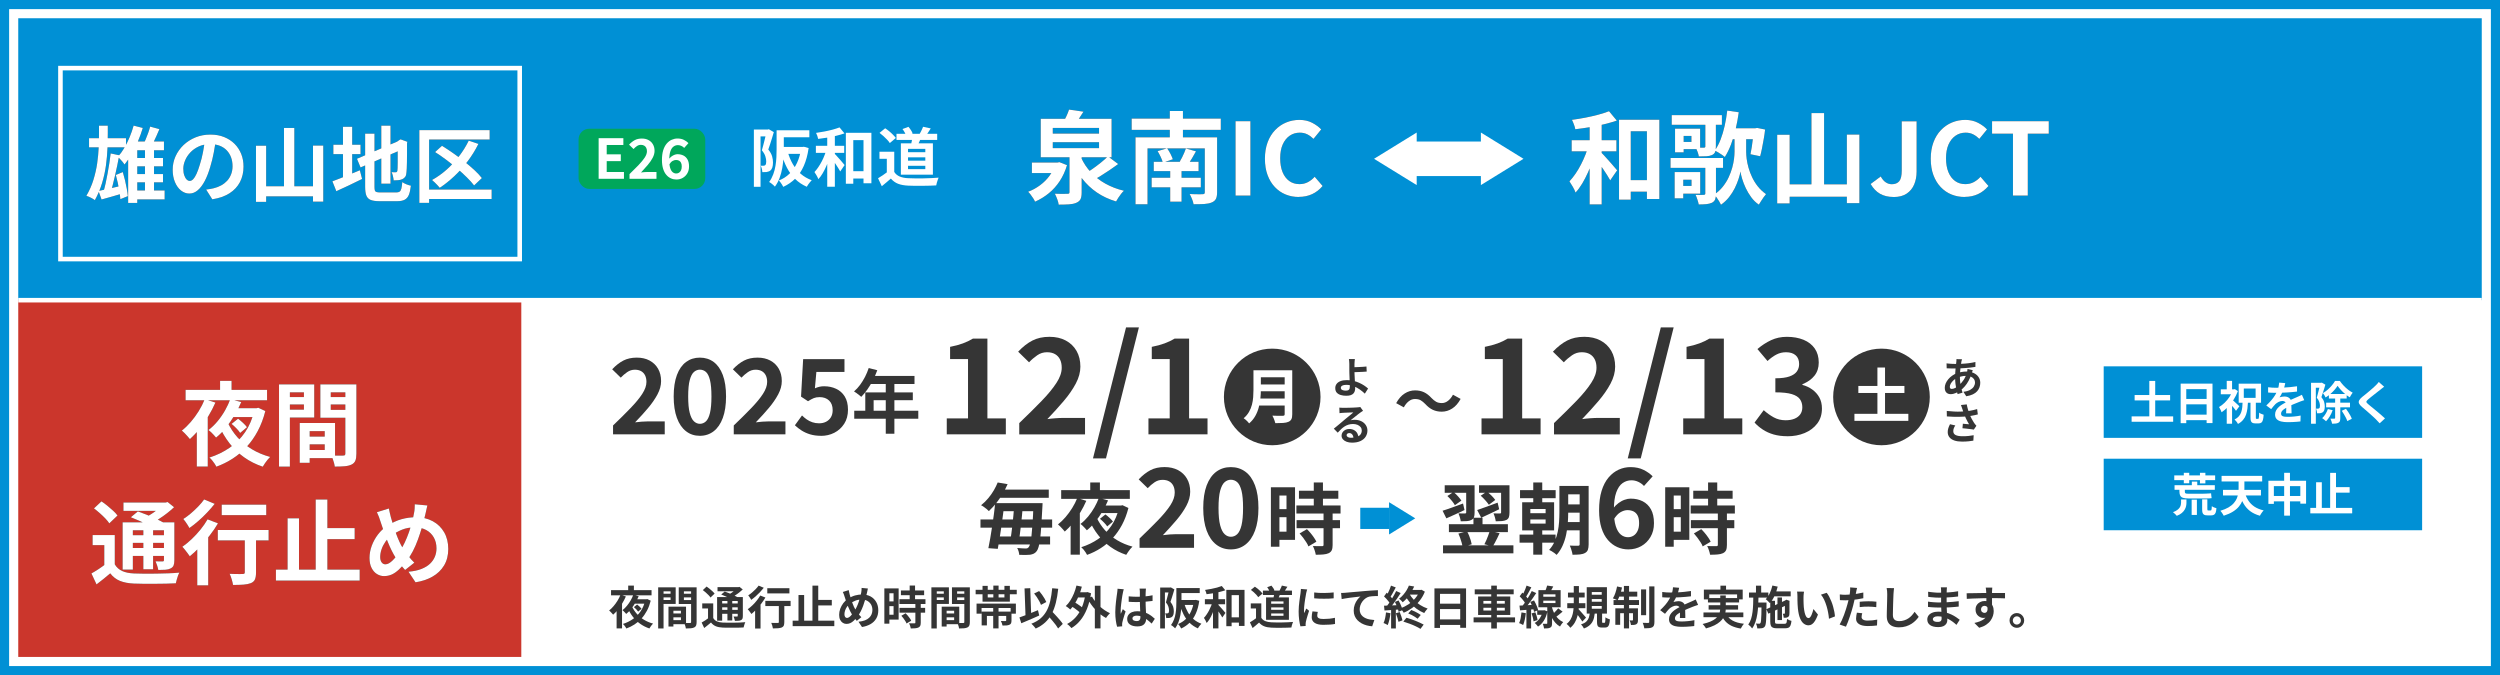
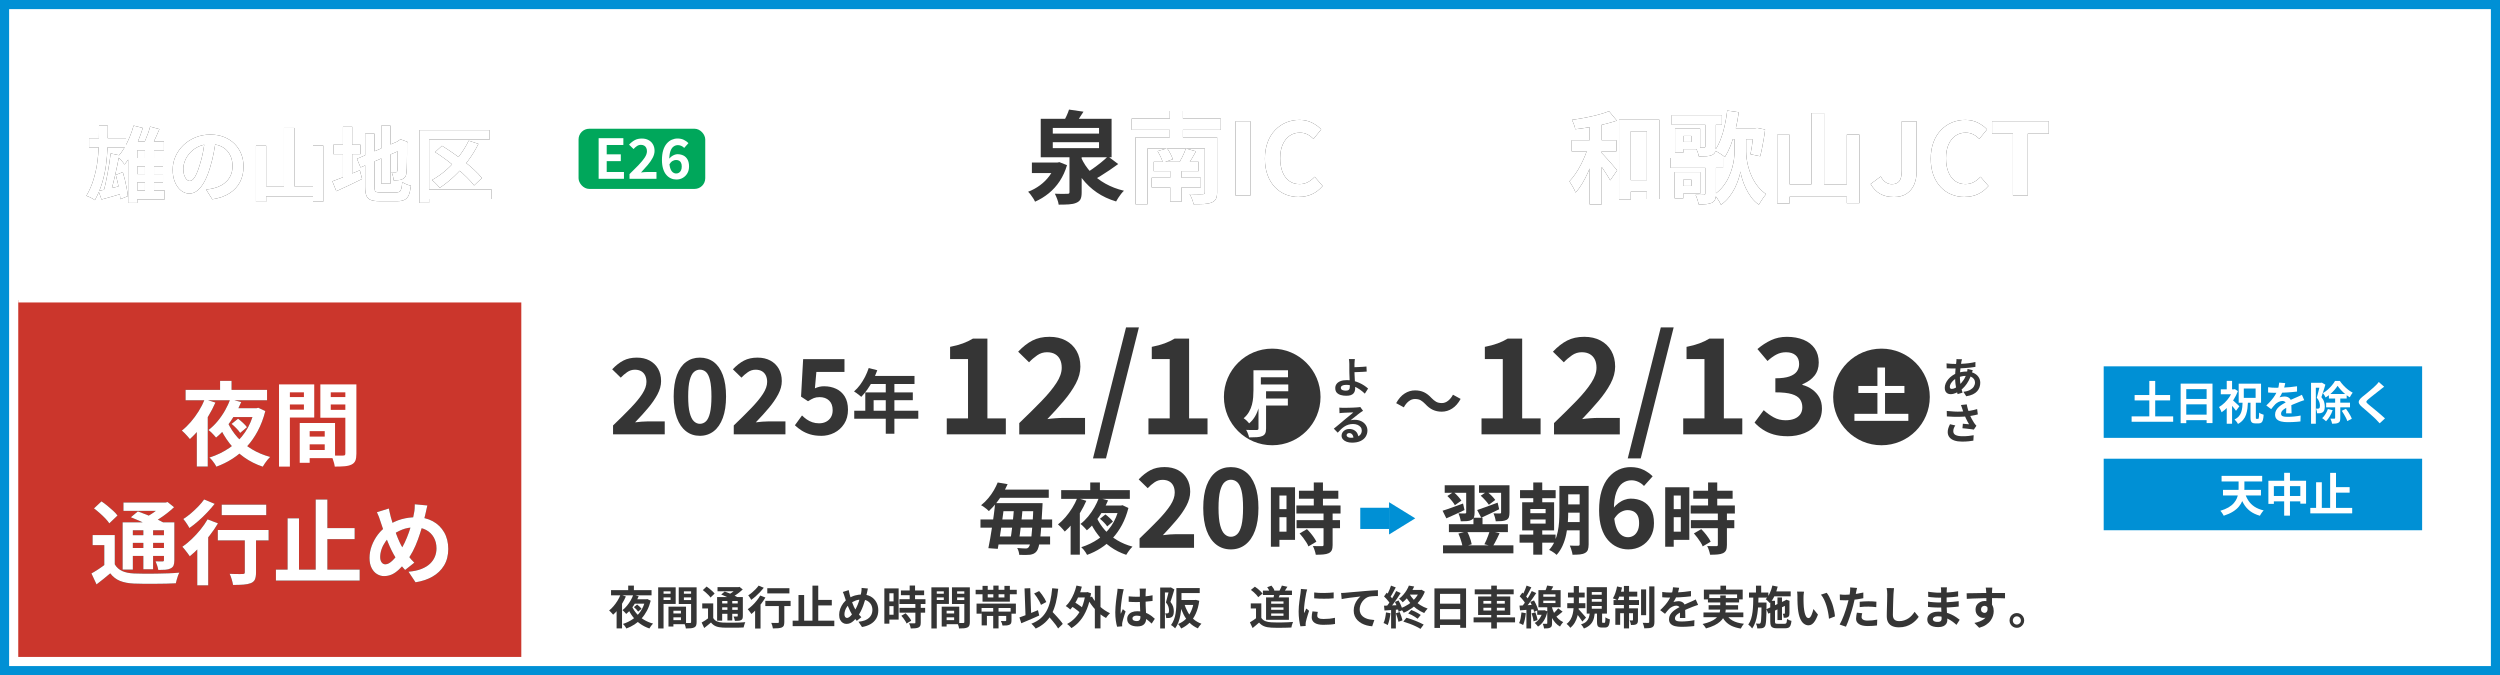
<svg xmlns="http://www.w3.org/2000/svg" id="_レイヤー_2" viewBox="0 0 548 148">
  <rect x="0" y="0" width="548" height="148" fill="#808080" stroke="none" />
  <defs>
    <style>.cls-1{fill:#0090d5;}.cls-2{stroke:#0090d5;stroke-width:8px;}.cls-2,.cls-3,.cls-4{fill:none;stroke-miterlimit:10;}.cls-3,.cls-4{stroke:#fff;}.cls-4{stroke-width:4px;}.cls-5{fill:#fff;}.cls-6{fill:#00a75b;}.cls-7{fill:#353535;}.cls-8{fill:#cb362c;}</style>
  </defs>
  <g id="_サインボード">
    <rect class="cls-2" x="4" y="4" width="540" height="140" />
    <rect class="cls-5" x="4" y="4" width="540" height="140" />
    <rect class="cls-4" x="4" y="4" width="540" height="140" />
    <rect class="cls-8" x="4" y="65.8" width="110.27" height="78.2" />
-     <rect class="cls-1" x="4" y="4" width="540" height="61.8" />
    <path class="cls-7" d="M21.7,27.55h1.93v1.62c0,1.02-.02,2.13-.07,3.33-.05,1.2-.16,2.45-.33,3.73-.17,1.29-.46,2.58-.85,3.88-.39,1.3-.92,2.55-1.58,3.76-.23-.17-.52-.35-.88-.53-.36-.19-.69-.32-.99-.41.66-1.14,1.18-2.31,1.55-3.52.37-1.21.65-2.41.82-3.61.17-1.2.28-2.36.33-3.49.05-1.13.07-2.18.07-3.15v-1.62ZM19.52,30.3h8.1v2h-8.1v-2ZM21.59,41.86c.68-.13,1.5-.31,2.45-.54.95-.23,1.92-.46,2.92-.68l.22,1.67c-.83.25-1.67.5-2.54.75s-1.66.47-2.38.67l-.67-1.87ZM24.25,33.63l1.89.4c-.13.71-.28,1.44-.43,2.2-.16.76-.32,1.52-.5,2.29-.17.76-.35,1.48-.53,2.16-.18.68-.35,1.29-.52,1.83l-1.51-.4c.17-.55.33-1.18.49-1.87s.3-1.43.44-2.2c.14-.77.27-1.53.39-2.29.12-.76.22-1.46.29-2.12ZM25.39,38.35l1.53-.63c.17.55.33,1.15.48,1.78.15.64.28,1.25.39,1.85.11.6.19,1.15.23,1.64l-1.64.67c-.04-.48-.1-1.03-.2-1.64-.1-.61-.21-1.24-.35-1.88-.14-.64-.29-1.24-.44-1.79ZM29.28,27.53l2.02.52c-.3,1-.66,1.99-1.08,2.97-.42.98-.88,1.91-1.37,2.76s-1.01,1.62-1.55,2.28c-.1-.16-.23-.34-.41-.55s-.37-.42-.56-.63-.36-.38-.5-.51c.5-.55.97-1.19,1.4-1.92.43-.73.82-1.51,1.17-2.35.35-.84.65-1.7.89-2.57ZM30.09,31.01h5.85v1.93h-5.85v11.54h-2v-11.65l1.71-1.82h.29ZM28.84,34.64h6.89v1.82h-6.89v-1.82ZM28.84,38.15h6.89v1.82h-6.89v-1.82ZM28.84,41.75h7.25v1.96h-7.25v-1.96ZM32.91,27.75l2.03.56c-.2.48-.42.97-.64,1.48s-.45.98-.67,1.43c-.23.45-.44.85-.65,1.22l-1.67-.54c.19-.37.39-.8.59-1.28.2-.48.4-.97.58-1.48.18-.5.32-.97.43-1.39ZM31.78,31.94h1.98v10.87h-1.98v-10.87Z" />
    <path class="cls-7" d="M47.33,30.52c-.12.91-.28,1.88-.47,2.92-.19,1.03-.45,2.08-.77,3.13-.35,1.21-.76,2.26-1.22,3.13-.47.88-.98,1.55-1.54,2.02-.56.47-1.17.71-1.83.71s-1.27-.23-1.83-.67c-.56-.45-1-1.07-1.33-1.86s-.49-1.69-.49-2.7.21-2.03.63-2.95c.42-.92,1-1.74,1.75-2.46.75-.71,1.63-1.27,2.63-1.68,1-.41,2.08-.61,3.25-.61s2.12.18,3.02.54c.89.36,1.66.86,2.29,1.49s1.12,1.38,1.46,2.23.5,1.77.5,2.75c0,1.26-.26,2.39-.77,3.38-.52,1-1.28,1.82-2.29,2.47-1.01.65-2.28,1.09-3.79,1.33l-1.35-2.14c.35-.04.65-.08.92-.13s.52-.1.76-.16c.58-.14,1.11-.35,1.61-.62.5-.27.93-.61,1.31-1.01.37-.4.66-.87.87-1.41s.32-1.13.32-1.78c0-.71-.11-1.36-.32-1.94-.22-.59-.53-1.1-.95-1.54-.42-.44-.93-.77-1.53-1.01-.6-.23-1.29-.35-2.07-.35-.96,0-1.81.17-2.54.51-.73.34-1.35.78-1.85,1.32-.5.54-.89,1.12-1.14,1.75-.26.62-.39,1.22-.39,1.78,0,.6.07,1.1.22,1.5.14.4.32.7.53.9.21.2.43.3.67.3s.5-.13.75-.39c.25-.26.49-.65.73-1.18.24-.53.48-1.19.72-2,.28-.86.51-1.79.7-2.77s.33-1.94.41-2.88l2.45.07Z" />
    <path class="cls-7" d="M56.11,31.94h2.23v12.31h-2.23v-12.31ZM57.21,40.83h12.4v2.21h-12.4v-2.21ZM62.25,28.05h2.27v14.08h-2.27v-14.08ZM68.61,31.91h2.25v12.29h-2.25v-12.29Z" />
    <path class="cls-7" d="M72.84,39.75c.49-.18,1.07-.4,1.73-.66.66-.26,1.36-.54,2.1-.85s1.47-.62,2.21-.92l.49,1.91c-.96.48-1.94.95-2.92,1.42-.99.47-1.9.89-2.73,1.26l-.86-2.16ZM73.07,31.73h5.96v2.05h-5.96v-2.05ZM75.18,27.8h2.02v11.93h-2.02v-11.93ZM78.25,34.8l9.32-3.98.77,1.85-9.31,4.03-.79-1.91ZM80.04,29.3h2.05v11.66c0,.35.03.61.08.78.05.17.17.29.36.35.19.06.46.09.82.09h3.51c.32,0,.57-.06.74-.18.17-.12.29-.34.38-.67.08-.32.15-.8.2-1.42.23.17.52.33.89.48.37.15.7.25,1,.31-.1.85-.25,1.52-.45,2.02-.2.49-.51.85-.92,1.06-.41.22-.96.32-1.66.32h-3.85c-.82,0-1.46-.09-1.92-.27-.46-.18-.78-.5-.96-.95-.18-.46-.27-1.1-.27-1.93v-11.66ZM83.58,27.55h2.02v12.71h-2.02v-12.71ZM87.16,31.06h-.14l.38-.27.4-.25,1.49.54-.07.36c0,.85,0,1.63,0,2.33s-.01,1.32-.02,1.85c0,.53-.02.98-.04,1.34-.02.36-.04.63-.06.81-.02.42-.11.75-.27.98-.16.23-.37.41-.65.53-.26.12-.57.19-.93.22-.35.02-.67.04-.96.04-.02-.28-.08-.59-.16-.94s-.18-.65-.29-.87c.16.01.32.02.49.03.17,0,.29,0,.38,0,.11,0,.19-.02.26-.07.07-.05.11-.16.14-.32.01-.08.02-.28.04-.58.01-.3.02-.71.02-1.21s0-1.14,0-1.89c0-.75,0-1.62,0-2.62Z" />
    <path class="cls-7" d="M91.92,28.52h15.41v2.07h-13.27v13.88h-2.14v-15.95ZM93.23,41.55h14.54v2.07h-14.54v-2.07ZM102.75,30.84l2.12.7c-.66,1.33-1.44,2.6-2.34,3.79-.9,1.19-1.87,2.28-2.92,3.27-1.04.98-2.12,1.84-3.22,2.57-.12-.16-.28-.34-.49-.56-.2-.22-.41-.43-.63-.64-.22-.21-.41-.38-.58-.51,1.13-.62,2.19-1.38,3.2-2.27,1-.89,1.92-1.87,2.74-2.95.83-1.08,1.53-2.21,2.11-3.4ZM95.37,33.33l1.51-1.37c.78.48,1.59,1.01,2.42,1.59.83.58,1.65,1.19,2.45,1.82.8.63,1.53,1.26,2.21,1.88.67.62,1.23,1.22,1.67,1.78l-1.71,1.62c-.41-.54-.93-1.13-1.58-1.76-.64-.64-1.35-1.28-2.12-1.94-.77-.66-1.58-1.3-2.4-1.92-.83-.62-1.64-1.19-2.45-1.7Z" />
    <path class="cls-5" d="M21.7,27.55h1.93v1.62c0,1.02-.02,2.13-.07,3.33-.05,1.2-.16,2.45-.33,3.73-.17,1.29-.46,2.58-.85,3.88-.39,1.3-.92,2.55-1.58,3.76-.23-.17-.52-.35-.88-.53-.36-.19-.69-.32-.99-.41.66-1.14,1.18-2.31,1.55-3.52.37-1.21.65-2.41.82-3.61.17-1.2.28-2.36.33-3.49.05-1.13.07-2.18.07-3.15v-1.62ZM19.52,30.3h8.1v2h-8.1v-2ZM21.59,41.86c.68-.13,1.5-.31,2.45-.54.95-.23,1.92-.46,2.92-.68l.22,1.67c-.83.25-1.67.5-2.54.75s-1.66.47-2.38.67l-.67-1.87ZM24.25,33.63l1.89.4c-.13.71-.28,1.44-.43,2.2-.16.76-.32,1.52-.5,2.29-.17.76-.35,1.48-.53,2.16-.18.68-.35,1.29-.52,1.83l-1.51-.4c.17-.55.33-1.18.49-1.87s.3-1.43.44-2.2c.14-.77.27-1.53.39-2.29.12-.76.22-1.46.29-2.12ZM25.39,38.35l1.53-.63c.17.55.33,1.15.48,1.78.15.64.28,1.25.39,1.85.11.6.19,1.15.23,1.64l-1.64.67c-.04-.48-.1-1.03-.2-1.64-.1-.61-.21-1.24-.35-1.88-.14-.64-.29-1.24-.44-1.79ZM29.28,27.53l2.02.52c-.3,1-.66,1.99-1.08,2.97-.42.98-.88,1.91-1.37,2.76s-1.01,1.62-1.55,2.28c-.1-.16-.23-.34-.41-.55s-.37-.42-.56-.63-.36-.38-.5-.51c.5-.55.97-1.19,1.4-1.92.43-.73.82-1.51,1.17-2.35.35-.84.65-1.7.89-2.57ZM30.09,31.01h5.85v1.93h-5.85v11.54h-2v-11.65l1.71-1.82h.29ZM28.84,34.64h6.89v1.82h-6.89v-1.82ZM28.84,38.15h6.89v1.82h-6.89v-1.82ZM28.84,41.75h7.25v1.96h-7.25v-1.96ZM32.91,27.75l2.03.56c-.2.48-.42.97-.64,1.48s-.45.98-.67,1.43c-.23.45-.44.85-.65,1.22l-1.67-.54c.19-.37.39-.8.59-1.28.2-.48.4-.97.58-1.48.18-.5.32-.97.43-1.39ZM31.78,31.94h1.98v10.87h-1.98v-10.87Z" />
    <path class="cls-5" d="M47.33,30.52c-.12.91-.28,1.88-.47,2.92-.19,1.03-.45,2.08-.77,3.13-.35,1.21-.76,2.26-1.22,3.13-.47.88-.98,1.55-1.54,2.02-.56.47-1.17.71-1.83.71s-1.27-.23-1.83-.67c-.56-.45-1-1.07-1.33-1.86s-.49-1.69-.49-2.7.21-2.03.63-2.95c.42-.92,1-1.74,1.75-2.46.75-.71,1.63-1.27,2.63-1.68,1-.41,2.08-.61,3.25-.61s2.12.18,3.02.54c.89.36,1.66.86,2.29,1.49s1.12,1.38,1.46,2.23.5,1.77.5,2.75c0,1.26-.26,2.39-.77,3.38-.52,1-1.28,1.82-2.29,2.47-1.01.65-2.28,1.09-3.79,1.33l-1.35-2.14c.35-.04.65-.08.92-.13s.52-.1.76-.16c.58-.14,1.11-.35,1.61-.62.5-.27.93-.61,1.31-1.01.37-.4.66-.87.87-1.41s.32-1.13.32-1.78c0-.71-.11-1.36-.32-1.94-.22-.59-.53-1.1-.95-1.54-.42-.44-.93-.77-1.53-1.01-.6-.23-1.29-.35-2.07-.35-.96,0-1.81.17-2.54.51-.73.34-1.35.78-1.85,1.32-.5.54-.89,1.12-1.14,1.75-.26.62-.39,1.22-.39,1.78,0,.6.07,1.1.22,1.5.14.4.32.7.53.9.21.2.43.3.67.3s.5-.13.75-.39c.25-.26.49-.65.73-1.18.24-.53.48-1.19.72-2,.28-.86.51-1.79.7-2.77s.33-1.94.41-2.88l2.45.07Z" />
    <path class="cls-5" d="M56.11,31.94h2.23v12.31h-2.23v-12.31ZM57.21,40.83h12.4v2.21h-12.4v-2.21ZM62.25,28.05h2.27v14.08h-2.27v-14.08ZM68.61,31.91h2.25v12.29h-2.25v-12.29Z" />
    <path class="cls-5" d="M72.84,39.75c.49-.18,1.07-.4,1.73-.66.66-.26,1.36-.54,2.1-.85s1.47-.62,2.21-.92l.49,1.91c-.96.48-1.94.95-2.92,1.42-.99.47-1.9.89-2.73,1.26l-.86-2.16ZM73.07,31.73h5.96v2.05h-5.96v-2.05ZM75.18,27.8h2.02v11.93h-2.02v-11.93ZM78.25,34.8l9.32-3.98.77,1.85-9.31,4.03-.79-1.91ZM80.04,29.3h2.05v11.66c0,.35.03.61.08.78.05.17.17.29.36.35.19.06.46.09.82.09h3.51c.32,0,.57-.06.74-.18.17-.12.29-.34.38-.67.08-.32.15-.8.2-1.42.23.17.52.33.89.48.37.15.7.25,1,.31-.1.85-.25,1.52-.45,2.02-.2.49-.51.85-.92,1.06-.41.22-.96.32-1.66.32h-3.85c-.82,0-1.46-.09-1.92-.27-.46-.18-.78-.5-.96-.95-.18-.46-.27-1.1-.27-1.93v-11.66ZM83.58,27.55h2.02v12.71h-2.02v-12.71ZM87.16,31.06h-.14l.38-.27.4-.25,1.49.54-.07.36c0,.85,0,1.63,0,2.33s-.01,1.32-.02,1.85c0,.53-.02.98-.04,1.34-.02.36-.04.63-.06.81-.02.42-.11.75-.27.98-.16.23-.37.41-.65.53-.26.12-.57.19-.93.22-.35.02-.67.04-.96.04-.02-.28-.08-.59-.16-.94s-.18-.65-.29-.87c.16.01.32.02.49.03.17,0,.29,0,.38,0,.11,0,.19-.02.26-.07.07-.05.11-.16.14-.32.01-.08.02-.28.04-.58.01-.3.02-.71.02-1.21s0-1.14,0-1.89c0-.75,0-1.62,0-2.62Z" />
    <path class="cls-5" d="M91.92,28.52h15.41v2.07h-13.27v13.88h-2.14v-15.95ZM93.23,41.55h14.54v2.07h-14.54v-2.07ZM102.75,30.84l2.12.7c-.66,1.33-1.44,2.6-2.34,3.79-.9,1.19-1.87,2.28-2.92,3.27-1.04.98-2.12,1.84-3.22,2.57-.12-.16-.28-.34-.49-.56-.2-.22-.41-.43-.63-.64-.22-.21-.41-.38-.58-.51,1.13-.62,2.19-1.38,3.2-2.27,1-.89,1.92-1.87,2.74-2.95.83-1.08,1.53-2.21,2.11-3.4ZM95.37,33.33l1.51-1.37c.78.48,1.59,1.01,2.42,1.59.83.58,1.65,1.19,2.45,1.82.8.63,1.53,1.26,2.21,1.88.67.62,1.23,1.22,1.67,1.78l-1.71,1.62c-.41-.54-.93-1.13-1.58-1.76-.64-.64-1.35-1.28-2.12-1.94-.77-.66-1.58-1.3-2.4-1.92-.83-.62-1.64-1.19-2.45-1.7Z" />
    <path class="cls-7" d="M44.88,87.52l2.34.72c-.44,1.01-.96,2.01-1.56,3-.6.99-1.24,1.91-1.93,2.77-.69.86-1.39,1.6-2.11,2.23-.12-.16-.29-.36-.5-.59-.21-.23-.43-.47-.66-.71-.23-.24-.43-.43-.6-.56.68-.53,1.33-1.16,1.96-1.89.63-.73,1.2-1.51,1.73-2.36.53-.85.97-1.72,1.33-2.61ZM40.68,85.46h17.86v2.28h-17.86v-2.28ZM43.14,92.08l2.28-2.3.12.06v12.42h-2.4v-10.18ZM50.48,87.5l2.4.64c-.4.95-.88,1.9-1.45,2.85-.57.95-1.19,1.86-1.87,2.71-.68.85-1.41,1.59-2.2,2.22-.13-.16-.3-.35-.49-.56-.19-.21-.39-.42-.6-.62-.21-.2-.4-.36-.57-.48.72-.55,1.39-1.2,2.01-1.95s1.17-1.55,1.64-2.39c.47-.84.85-1.65,1.13-2.42ZM55.76,89.48h.46l.4-.1,1.54.72c-.41,1.63-.97,3.09-1.67,4.4-.7,1.31-1.51,2.46-2.44,3.46s-1.95,1.86-3.07,2.58c-1.12.72-2.31,1.31-3.56,1.76-.09-.2-.23-.43-.4-.69-.17-.26-.36-.51-.56-.75-.2-.24-.39-.43-.56-.56,1.63-.52,3.1-1.24,4.43-2.15,1.33-.91,2.46-2.05,3.39-3.41.93-1.36,1.61-2.96,2.04-4.8v-.46ZM49.92,92.62c.55,1.17,1.26,2.26,2.15,3.26s1.93,1.86,3.14,2.59c1.21.73,2.54,1.29,4.01,1.69-.17.16-.36.37-.57.62-.21.25-.4.51-.58.78-.18.27-.34.51-.47.74-1.51-.51-2.87-1.19-4.09-2.06-1.22-.87-2.29-1.89-3.21-3.08s-1.69-2.5-2.32-3.94l1.94-.6ZM48.24,83.48h2.52v3.14h-2.52v-3.14ZM50.72,89.48h5.76v1.94h-6.72l.96-1.94ZM50.76,92.92l1.42-1.14c.35.25.71.56,1.09.91.38.35.67.67.87.95l-1.5,1.26c-.17-.28-.44-.61-.81-.99-.37-.38-.72-.71-1.07-.99Z" />
-     <path class="cls-7" d="M61.16,84.26h2.38v18.02h-2.38v-18.02ZM62.36,87.04h5v1.62h-5v-1.62ZM62.54,84.26h6.34v7.26h-6.34v-1.72h4.08v-3.8h-4.08v-1.74ZM65.7,92.72h2.18v8.72h-2.18v-8.72ZM66.7,92.72h6.74v7.7h-6.74v-1.78h4.48v-4.14h-4.48v-1.78ZM66.84,95.7h5.46v1.7h-5.46v-1.7ZM76.98,84.26v1.74h-4.48v3.84h4.48v1.72h-6.76v-7.3h6.76ZM71.64,87.04h5.04v1.62h-5.04v-1.62ZM75.7,84.26h2.42v15.18c0,.64-.07,1.15-.22,1.52-.15.37-.42.66-.82.86-.41.2-.92.33-1.51.38-.59.05-1.32.08-2.19.08-.03-.24-.08-.51-.16-.8-.08-.29-.17-.59-.28-.89-.11-.3-.22-.56-.34-.77.36.03.72.04,1.07.05.35,0,.67,0,.95,0,.28,0,.48-.01.6-.01.19,0,.31-.03.38-.1s.1-.19.1-.36v-15.14Z" />
    <path class="cls-7" d="M25.16,123.7c.4.68.95,1.17,1.65,1.48.7.31,1.56.48,2.57.52.6.03,1.32.04,2.16.05.84,0,1.72,0,2.65-.01.93-.01,1.84-.04,2.73-.07.89-.03,1.69-.08,2.38-.15-.09.17-.19.4-.29.69s-.19.58-.27.87c-.08.29-.15.55-.2.78-.61.04-1.32.07-2.12.08-.8.01-1.63.02-2.48.03-.85,0-1.68,0-2.47,0-.79,0-1.5-.02-2.11-.05-1.2-.05-2.22-.25-3.05-.58-.83-.33-1.55-.89-2.15-1.66-.47.4-.94.8-1.43,1.19-.49.39-1.01.8-1.57,1.23l-1.12-2.4c.48-.27.99-.57,1.52-.92.53-.35,1.04-.71,1.52-1.08h2.08ZM25.16,117.28v7.38h-2.3v-5.16h-2.56v-2.22h4.86ZM20.6,111.44l1.64-1.54c.43.28.86.6,1.31.97s.87.73,1.27,1.1.71.71.94,1.03l-1.8,1.72c-.2-.32-.49-.67-.86-1.06-.37-.39-.78-.78-1.22-1.17-.44-.39-.87-.74-1.28-1.05ZM26.88,114.5h10.18v1.74h-7.94v8.62h-2.24v-10.36ZM27.06,110.16h9.52v1.82h-9.52v-1.82ZM28.12,117.32h8.6v1.68h-8.6v-1.68ZM28.12,120.12h8.6v1.74h-8.6v-1.74ZM28.68,113.38l1.54-1.28c.59.2,1.23.44,1.94.73s1.39.58,2.05.89c.66.31,1.21.59,1.65.84l-1.64,1.44c-.4-.27-.92-.55-1.55-.86-.63-.31-1.3-.62-2.01-.93-.71-.31-1.37-.59-1.98-.83ZM31.42,115.32h2.14v9.46h-2.14v-9.46ZM35.72,110.16h.56l.46-.12,1.42,1.14c-.47.44-.99.89-1.57,1.34-.58.45-1.18.88-1.81,1.27-.63.39-1.25.74-1.86,1.03-.13-.2-.32-.43-.57-.7s-.45-.48-.61-.64c.51-.24,1.02-.53,1.53-.87.51-.34.99-.69,1.42-1.05.43-.36.78-.69,1.03-.98v-.42ZM35.94,114.5h2.28v8.3c0,.49-.06.88-.17,1.15s-.33.49-.65.65c-.31.16-.68.26-1.13.29-.45.03-.97.05-1.57.05-.05-.29-.14-.62-.25-.97-.11-.35-.23-.66-.35-.93.31.01.61.02.92.02h.62c.11,0,.18-.02.23-.07.05-.05.07-.12.07-.23v-8.26Z" />
    <path class="cls-7" d="M45.5,113.84l2.28.88c-.52.88-1.12,1.76-1.81,2.65-.69.89-1.41,1.72-2.16,2.51-.75.79-1.49,1.47-2.21,2.06-.11-.17-.26-.39-.46-.65-.2-.26-.4-.52-.61-.79-.21-.27-.4-.48-.57-.64.69-.48,1.38-1.04,2.06-1.69.68-.65,1.32-1.34,1.92-2.08.6-.74,1.12-1.49,1.56-2.25ZM44.74,109.48l2.32.96c-.49.63-1.05,1.26-1.66,1.91-.61.65-1.25,1.26-1.92,1.85-.67.59-1.32,1.1-1.96,1.54-.09-.19-.22-.4-.38-.65-.16-.25-.32-.49-.49-.73-.17-.24-.32-.44-.47-.6.56-.35,1.13-.77,1.7-1.26.57-.49,1.11-1,1.62-1.53.51-.53.92-1.02,1.24-1.49ZM43.24,118.54l2.1-2.12.3.12v11.76h-2.4v-9.76ZM47.74,116.18h11.14v2.28h-11.14v-2.28ZM48.6,110.62h9.76v2.3h-9.76v-2.3ZM53.66,116.86h2.46v8.64c0,.63-.08,1.12-.23,1.49s-.45.64-.89.83c-.44.17-.98.28-1.62.33s-1.41.07-2.3.07c-.05-.35-.15-.76-.29-1.23-.14-.47-.29-.88-.45-1.21.39.01.77.03,1.16.04.39.01.73.02,1.04.01s.52-.01.64-.01c.19,0,.31-.03.38-.09s.1-.16.1-.29v-8.58Z" />
    <path class="cls-7" d="M60.48,124.86h18.36v2.4h-18.36v-2.4ZM63.04,113.62h2.5v12.4h-2.5v-12.4ZM69.2,109.5h2.56v16.64h-2.56v-16.64ZM70.38,115.76h7.36v2.42h-7.36v-2.42Z" />
    <path class="cls-7" d="M93.68,110.8c-.04.17-.09.39-.15.64-.06.25-.12.51-.17.76-.05.25-.1.46-.14.62-.21.89-.45,1.8-.72,2.73-.27.93-.57,1.84-.9,2.75-.33.91-.7,1.75-1.11,2.54-.41.79-.86,1.49-1.35,2.1-.6.77-1.16,1.41-1.69,1.9-.53.49-1.05.86-1.57,1.09s-1.09.35-1.7.35c-.55,0-1.06-.15-1.55-.45-.49-.3-.88-.75-1.18-1.34-.3-.59-.45-1.32-.45-2.19s.16-1.78.49-2.67c.33-.89.78-1.71,1.36-2.47.58-.76,1.26-1.39,2.05-1.9,1.07-.69,2.11-1.18,3.14-1.46,1.03-.28,2.07-.42,3.14-.42,1.39,0,2.61.29,3.68.87,1.07.58,1.9,1.39,2.5,2.43s.9,2.26.9,3.66-.31,2.61-.93,3.63c-.62,1.02-1.47,1.83-2.55,2.44-1.08.61-2.31,1.02-3.7,1.23l-1.54-2.32c1.11-.09,2.05-.29,2.83-.6.78-.31,1.41-.69,1.9-1.16.49-.47.84-.99,1.07-1.56.23-.57.34-1.17.34-1.8,0-.91-.2-1.7-.59-2.39-.39-.69-.94-1.23-1.65-1.62-.71-.39-1.54-.59-2.5-.59-1.05,0-1.99.17-2.82.51-.83.34-1.59.76-2.28,1.27-.52.37-.97.82-1.34,1.35-.37.53-.66,1.08-.86,1.67-.2.59-.3,1.15-.3,1.7,0,.48.1.87.31,1.16.21.29.48.44.83.44.25,0,.51-.08.78-.23s.53-.36.8-.62c.27-.26.53-.56.8-.91.27-.35.53-.71.8-1.1.37-.57.73-1.21,1.06-1.92.33-.71.64-1.45.91-2.22.27-.77.5-1.52.69-2.25.19-.73.33-1.4.44-2.01.07-.29.11-.63.13-1,.02-.37.03-.67.03-.9l2.76.26ZM85.24,111.46c.07.33.14.66.21.98s.15.63.23.94c.15.55.32,1.14.52,1.77.2.63.42,1.26.65,1.89.23.63.47,1.2.71,1.73.24.53.48.98.72,1.35.35.53.74,1.09,1.18,1.67s.89,1.1,1.36,1.55l-2.02,1.6c-.4-.44-.76-.86-1.07-1.27-.31-.41-.64-.86-.97-1.37-.29-.45-.59-.98-.89-1.58-.3-.6-.59-1.25-.88-1.96-.29-.71-.56-1.43-.82-2.18-.26-.75-.51-1.49-.75-2.22-.11-.36-.22-.71-.35-1.04-.13-.33-.28-.68-.45-1.04l2.62-.82Z" />
    <path class="cls-5" d="M44.88,87.52l2.34.72c-.44,1.01-.96,2.01-1.56,3-.6.99-1.24,1.91-1.93,2.77-.69.86-1.39,1.6-2.11,2.23-.12-.16-.29-.36-.5-.59-.21-.23-.43-.47-.66-.71-.23-.24-.43-.43-.6-.56.68-.53,1.33-1.16,1.96-1.89.63-.73,1.2-1.51,1.73-2.36.53-.85.97-1.72,1.33-2.61ZM40.68,85.46h17.86v2.28h-17.86v-2.28ZM43.14,92.08l2.28-2.3.12.06v12.42h-2.4v-10.18ZM50.48,87.5l2.4.64c-.4.95-.88,1.9-1.45,2.85-.57.95-1.19,1.86-1.87,2.71-.68.85-1.41,1.59-2.2,2.22-.13-.16-.3-.35-.49-.56-.19-.21-.39-.42-.6-.62-.21-.2-.4-.36-.57-.48.72-.55,1.39-1.2,2.01-1.95s1.17-1.55,1.64-2.39c.47-.84.85-1.65,1.13-2.42ZM55.76,89.48h.46l.4-.1,1.54.72c-.41,1.63-.97,3.09-1.67,4.4-.7,1.31-1.51,2.46-2.44,3.46s-1.95,1.86-3.07,2.58c-1.12.72-2.31,1.31-3.56,1.76-.09-.2-.23-.43-.4-.69-.17-.26-.36-.51-.56-.75-.2-.24-.39-.43-.56-.56,1.63-.52,3.1-1.24,4.43-2.15,1.33-.91,2.46-2.05,3.39-3.41.93-1.36,1.61-2.96,2.04-4.8v-.46ZM49.92,92.62c.55,1.17,1.26,2.26,2.15,3.26s1.93,1.86,3.14,2.59c1.21.73,2.54,1.29,4.01,1.69-.17.16-.36.37-.57.62-.21.25-.4.51-.58.78-.18.27-.34.51-.47.74-1.51-.51-2.87-1.19-4.09-2.06-1.22-.87-2.29-1.89-3.21-3.08s-1.69-2.5-2.32-3.94l1.94-.6ZM48.24,83.48h2.52v3.14h-2.52v-3.14ZM50.72,89.48h5.76v1.94h-6.72l.96-1.94ZM50.76,92.92l1.42-1.14c.35.25.71.56,1.09.91.38.35.67.67.87.95l-1.5,1.26c-.17-.28-.44-.61-.81-.99-.37-.38-.72-.71-1.07-.99Z" />
    <path class="cls-5" d="M61.16,84.26h2.38v18.02h-2.38v-18.02ZM62.36,87.04h5v1.62h-5v-1.62ZM62.54,84.26h6.34v7.26h-6.34v-1.72h4.08v-3.8h-4.08v-1.74ZM65.7,92.72h2.18v8.72h-2.18v-8.72ZM66.7,92.72h6.74v7.7h-6.74v-1.78h4.48v-4.14h-4.48v-1.78ZM66.84,95.7h5.46v1.7h-5.46v-1.7ZM76.98,84.26v1.74h-4.48v3.84h4.48v1.72h-6.76v-7.3h6.76ZM71.64,87.04h5.04v1.62h-5.04v-1.62ZM75.7,84.26h2.42v15.18c0,.64-.07,1.15-.22,1.52-.15.37-.42.66-.82.86-.41.2-.92.33-1.51.38-.59.05-1.32.08-2.19.08-.03-.24-.08-.51-.16-.8-.08-.29-.17-.59-.28-.89-.11-.3-.22-.56-.34-.77.36.03.72.04,1.07.05.35,0,.67,0,.95,0,.28,0,.48-.01.6-.01.19,0,.31-.03.38-.1s.1-.19.1-.36v-15.14Z" />
    <path class="cls-5" d="M25.16,123.7c.4.68.95,1.17,1.65,1.48.7.31,1.56.48,2.57.52.6.03,1.32.04,2.16.05.84,0,1.72,0,2.65-.01.93-.01,1.84-.04,2.73-.07.89-.03,1.69-.08,2.38-.15-.09.17-.19.4-.29.69s-.19.58-.27.87c-.08.29-.15.55-.2.78-.61.04-1.32.07-2.12.08-.8.01-1.63.02-2.48.03-.85,0-1.68,0-2.47,0-.79,0-1.5-.02-2.11-.05-1.2-.05-2.22-.25-3.05-.58-.83-.33-1.55-.89-2.15-1.66-.47.4-.94.8-1.43,1.19-.49.39-1.01.8-1.57,1.23l-1.12-2.4c.48-.27.99-.57,1.52-.92.53-.35,1.04-.71,1.52-1.08h2.08ZM25.16,117.28v7.38h-2.3v-5.16h-2.56v-2.22h4.86ZM20.6,111.44l1.64-1.54c.43.28.86.6,1.31.97s.87.73,1.27,1.1.71.71.94,1.03l-1.8,1.72c-.2-.32-.49-.67-.86-1.06-.37-.39-.78-.78-1.22-1.17-.44-.39-.87-.74-1.28-1.05ZM26.88,114.5h10.18v1.74h-7.94v8.62h-2.24v-10.36ZM27.06,110.16h9.52v1.82h-9.52v-1.82ZM28.12,117.32h8.6v1.68h-8.6v-1.68ZM28.12,120.12h8.6v1.74h-8.6v-1.74ZM28.68,113.38l1.54-1.28c.59.2,1.23.44,1.94.73s1.39.58,2.05.89c.66.31,1.21.59,1.65.84l-1.64,1.44c-.4-.27-.92-.55-1.55-.86-.63-.31-1.3-.62-2.01-.93-.71-.31-1.37-.59-1.98-.83ZM31.42,115.32h2.14v9.46h-2.14v-9.46ZM35.72,110.16h.56l.46-.12,1.42,1.14c-.47.44-.99.89-1.57,1.34-.58.45-1.18.88-1.81,1.27-.63.39-1.25.74-1.86,1.03-.13-.2-.32-.43-.57-.7s-.45-.48-.61-.64c.51-.24,1.02-.53,1.53-.87.51-.34.99-.69,1.42-1.05.43-.36.78-.69,1.03-.98v-.42ZM35.94,114.5h2.28v8.3c0,.49-.06.88-.17,1.15s-.33.49-.65.65c-.31.16-.68.26-1.13.29-.45.03-.97.05-1.57.05-.05-.29-.14-.62-.25-.97-.11-.35-.23-.66-.35-.93.31.01.61.02.92.02h.62c.11,0,.18-.02.23-.07.05-.05.07-.12.07-.23v-8.26Z" />
    <path class="cls-5" d="M45.5,113.84l2.28.88c-.52.88-1.12,1.76-1.81,2.65-.69.89-1.41,1.72-2.16,2.51-.75.79-1.49,1.47-2.21,2.06-.11-.17-.26-.39-.46-.65-.2-.26-.4-.52-.61-.79-.21-.27-.4-.48-.57-.64.69-.48,1.38-1.04,2.06-1.69.68-.65,1.32-1.34,1.92-2.08.6-.74,1.12-1.49,1.56-2.25ZM44.74,109.48l2.32.96c-.49.63-1.05,1.26-1.66,1.91-.61.65-1.25,1.26-1.92,1.85-.67.59-1.32,1.1-1.96,1.54-.09-.19-.22-.4-.38-.65-.16-.25-.32-.49-.49-.73-.17-.24-.32-.44-.47-.6.56-.35,1.13-.77,1.7-1.26.57-.49,1.11-1,1.62-1.53.51-.53.92-1.02,1.24-1.49ZM43.24,118.54l2.1-2.12.3.12v11.76h-2.4v-9.76ZM47.74,116.18h11.14v2.28h-11.14v-2.28ZM48.6,110.62h9.76v2.3h-9.76v-2.3ZM53.66,116.86h2.46v8.64c0,.63-.08,1.12-.23,1.49s-.45.64-.89.83c-.44.17-.98.28-1.62.33s-1.41.07-2.3.07c-.05-.35-.15-.76-.29-1.23-.14-.47-.29-.88-.45-1.21.39.01.77.03,1.16.04.39.01.73.02,1.04.01s.52-.01.64-.01c.19,0,.31-.03.38-.09s.1-.16.1-.29v-8.58Z" />
    <path class="cls-5" d="M60.48,124.86h18.36v2.4h-18.36v-2.4ZM63.04,113.62h2.5v12.4h-2.5v-12.4ZM69.2,109.5h2.56v16.64h-2.56v-16.64ZM70.38,115.76h7.36v2.42h-7.36v-2.42Z" />
    <path class="cls-5" d="M93.68,110.8c-.04.17-.09.39-.15.64-.06.25-.12.51-.17.76-.05.25-.1.46-.14.62-.21.89-.45,1.8-.72,2.73-.27.93-.57,1.84-.9,2.75-.33.91-.7,1.75-1.11,2.54-.41.79-.86,1.49-1.35,2.1-.6.77-1.16,1.41-1.69,1.9-.53.49-1.05.86-1.57,1.09s-1.09.35-1.7.35c-.55,0-1.06-.15-1.55-.45-.49-.3-.88-.75-1.18-1.34-.3-.59-.45-1.32-.45-2.19s.16-1.78.49-2.67c.33-.89.78-1.71,1.36-2.47.58-.76,1.26-1.39,2.05-1.9,1.07-.69,2.11-1.18,3.14-1.46,1.03-.28,2.07-.42,3.14-.42,1.39,0,2.61.29,3.68.87,1.07.58,1.9,1.39,2.5,2.43s.9,2.26.9,3.66-.31,2.61-.93,3.63c-.62,1.02-1.47,1.83-2.55,2.44-1.08.61-2.31,1.02-3.7,1.23l-1.54-2.32c1.11-.09,2.05-.29,2.83-.6.78-.31,1.41-.69,1.9-1.16.49-.47.84-.99,1.07-1.56.23-.57.34-1.17.34-1.8,0-.91-.2-1.7-.59-2.39-.39-.69-.94-1.23-1.65-1.62-.71-.39-1.54-.59-2.5-.59-1.05,0-1.99.17-2.82.51-.83.34-1.59.76-2.28,1.27-.52.37-.97.82-1.34,1.35-.37.53-.66,1.08-.86,1.67-.2.59-.3,1.15-.3,1.7,0,.48.1.87.31,1.16.21.29.48.44.83.44.25,0,.51-.08.78-.23s.53-.36.8-.62c.27-.26.53-.56.8-.91.27-.35.53-.71.8-1.1.37-.57.73-1.21,1.06-1.92.33-.71.64-1.45.91-2.22.27-.77.5-1.52.69-2.25.19-.73.33-1.4.44-2.01.07-.29.11-.63.13-1,.02-.37.03-.67.03-.9l2.76.26ZM85.24,111.46c.07.33.14.66.21.98s.15.63.23.94c.15.55.32,1.14.52,1.77.2.63.42,1.26.65,1.89.23.63.47,1.2.71,1.73.24.53.48.98.72,1.35.35.53.74,1.09,1.18,1.67s.89,1.1,1.36,1.55l-2.02,1.6c-.4-.44-.76-.86-1.07-1.27-.31-.41-.64-.86-.97-1.37-.29-.45-.59-.98-.89-1.58-.3-.6-.59-1.25-.88-1.96-.29-.71-.56-1.43-.82-2.18-.26-.75-.51-1.49-.75-2.22-.11-.36-.22-.71-.35-1.04-.13-.33-.28-.68-.45-1.04l2.62-.82Z" />
    <rect class="cls-3" x="13.25" y="14.93" width="100.67" height="41.86" />
    <line class="cls-3" x1="544" y1="65.8" x2="4" y2="65.8" />
    <path class="cls-7" d="M231.32,35.63h.46l.44-.09,1.67.66c-.38,1.29-.91,2.45-1.59,3.49-.68,1.03-1.48,1.92-2.4,2.67s-1.92,1.36-3.02,1.85c-.09-.22-.22-.47-.4-.74-.18-.27-.36-.54-.56-.8-.2-.26-.38-.48-.56-.64.94-.35,1.81-.83,2.62-1.43s1.5-1.29,2.07-2.07c.57-.78,1-1.61,1.28-2.51v-.4ZM226.19,35.63h6.03v2.31h-6.03v-2.31ZM228.13,26.04h15.53v8.43h-15.53v-8.43ZM230.77,28.04v1.25h10.14v-1.25h-10.14ZM230.77,31.17v1.3h10.14v-1.3h-10.14ZM234.44,34.07h2.66v8.1c0,.65-.08,1.14-.25,1.49-.17.34-.48.61-.94.8-.44.19-.98.3-1.62.34-.64.04-1.38.06-2.23.06-.04-.35-.15-.76-.32-1.21-.17-.45-.34-.85-.52-1.19.37.01.74.03,1.11.03s.71,0,1.01,0c.3,0,.51-.01.63-.01.19,0,.32-.03.37-.08.06-.05.09-.15.09-.3v-8.03ZM234.33,24.02l3.17.46c-.34.56-.68,1.08-1.03,1.58-.35.5-.66.92-.92,1.28l-2.49-.48c.23-.43.47-.9.71-1.42.24-.52.43-.99.56-1.42ZM237,34.58c.53,1.17,1.24,2.24,2.13,3.2s1.95,1.79,3.17,2.47,2.57,1.21,4.07,1.56c-.19.18-.4.4-.62.68-.22.28-.43.57-.62.87-.19.3-.35.57-.48.8-1.58-.47-2.99-1.13-4.22-1.97-1.23-.84-2.31-1.86-3.22-3.04-.92-1.18-1.69-2.5-2.32-3.97l2.11-.62ZM242.87,34.27l2.24,1.69c-.6.44-1.23.88-1.89,1.33-.66.45-1.31.87-1.96,1.27-.65.4-1.25.74-1.83,1.03l-1.69-1.45c.56-.32,1.15-.7,1.77-1.14.62-.44,1.23-.9,1.83-1.38.59-.48,1.1-.93,1.53-1.35Z" />
    <path class="cls-7" d="M248.06,26h19.54v2.46h-19.54v-2.46ZM248.9,30.11h15.93v2.42h-13.29v12.25h-2.64v-14.67ZM252.44,38.96h10.78v2.11h-10.78v-2.11ZM252.9,35.46h9.83v2.05h-9.83v-2.05ZM253.74,33.13l2.09-.62c.26.35.51.76.74,1.21.23.46.4.85.52,1.19l-2.2.73c-.09-.35-.24-.76-.46-1.23-.22-.47-.45-.89-.68-1.28ZM256.42,24.33h2.88v7.5h-2.88v-7.5ZM256.51,36.47h2.49v7.74h-2.49v-7.74ZM259.94,32.55l2.22.62c-.29.53-.58,1.04-.87,1.53-.29.49-.56.92-.82,1.29l-1.87-.57c.16-.26.33-.56.5-.9s.33-.67.47-1.01c.15-.34.27-.65.37-.95ZM264.08,30.11h2.71v12.03c0,.63-.09,1.12-.26,1.46-.18.34-.48.6-.92.78-.46.19-1.01.3-1.66.34-.65.04-1.43.05-2.32.05-.06-.34-.17-.72-.34-1.14-.17-.42-.34-.79-.52-1.1.37.01.74.03,1.12.04s.73.02,1.04.01c.32,0,.52-.01.63-.01.21,0,.34-.03.42-.1.07-.07.11-.18.11-.34v-12.03Z" />
    <path class="cls-7" d="M270.83,42.87v-16.3h3.26v16.3h-3.26Z" />
    <path class="cls-7" d="M284.71,43.18c-1.03,0-1.99-.18-2.88-.54-.9-.36-1.68-.9-2.37-1.62s-1.22-1.6-1.61-2.64c-.39-1.04-.58-2.24-.58-3.59s.2-2.55.59-3.6.94-1.94,1.64-2.67,1.5-1.29,2.42-1.67c.92-.38,1.89-.57,2.92-.57s1.97.21,2.78.63,1.48.91,1.99,1.46l-1.69,2.07c-.41-.41-.86-.74-1.35-.99-.49-.25-1.04-.37-1.66-.37-.82,0-1.56.22-2.21.67s-1.16,1.09-1.53,1.92c-.37.84-.55,1.84-.55,3.01s.17,2.2.52,3.05.84,1.49,1.47,1.95c.64.46,1.38.68,2.23.68.7,0,1.33-.15,1.88-.45.55-.3,1.04-.69,1.46-1.16l1.74,2.02c-.67.79-1.44,1.39-2.31,1.79s-1.83.6-2.9.6Z" />
-     <path class="cls-5" d="M231.32,35.63h.46l.44-.09,1.67.66c-.38,1.29-.91,2.45-1.59,3.49-.68,1.03-1.48,1.92-2.4,2.67s-1.92,1.36-3.02,1.85c-.09-.22-.22-.47-.4-.74-.18-.27-.36-.54-.56-.8-.2-.26-.38-.48-.56-.64.94-.35,1.81-.83,2.62-1.43s1.5-1.29,2.07-2.07c.57-.78,1-1.61,1.28-2.51v-.4ZM226.19,35.63h6.03v2.31h-6.03v-2.31ZM228.13,26.04h15.53v8.43h-15.53v-8.43ZM230.77,28.04v1.25h10.14v-1.25h-10.14ZM230.77,31.17v1.3h10.14v-1.3h-10.14ZM234.44,34.07h2.66v8.1c0,.65-.08,1.14-.25,1.49-.17.34-.48.61-.94.8-.44.19-.98.3-1.62.34-.64.04-1.38.06-2.23.06-.04-.35-.15-.76-.32-1.21-.17-.45-.34-.85-.52-1.19.37.01.74.03,1.11.03s.71,0,1.01,0c.3,0,.51-.01.63-.01.19,0,.32-.03.37-.08.06-.05.09-.15.09-.3v-8.03ZM234.33,24.02l3.17.46c-.34.56-.68,1.08-1.03,1.58-.35.5-.66.92-.92,1.28l-2.49-.48c.23-.43.47-.9.71-1.42.24-.52.43-.99.56-1.42ZM237,34.58c.53,1.17,1.24,2.24,2.13,3.2s1.95,1.79,3.17,2.47,2.57,1.21,4.07,1.56c-.19.18-.4.4-.62.68-.22.28-.43.57-.62.87-.19.3-.35.57-.48.8-1.58-.47-2.99-1.13-4.22-1.97-1.23-.84-2.31-1.86-3.22-3.04-.92-1.18-1.69-2.5-2.32-3.97l2.11-.62ZM242.87,34.27l2.24,1.69c-.6.44-1.23.88-1.89,1.33-.66.45-1.31.87-1.96,1.27-.65.4-1.25.74-1.83,1.03l-1.69-1.45c.56-.32,1.15-.7,1.77-1.14.62-.44,1.23-.9,1.83-1.38.59-.48,1.1-.93,1.53-1.35Z" />
    <path class="cls-5" d="M248.06,26h19.54v2.46h-19.54v-2.46ZM248.9,30.11h15.93v2.42h-13.29v12.25h-2.64v-14.67ZM252.44,38.96h10.78v2.11h-10.78v-2.11ZM252.9,35.46h9.83v2.05h-9.83v-2.05ZM253.74,33.13l2.09-.62c.26.35.51.76.74,1.21.23.46.4.85.52,1.19l-2.2.73c-.09-.35-.24-.76-.46-1.23-.22-.47-.45-.89-.68-1.28ZM256.42,24.33h2.88v7.5h-2.88v-7.5ZM256.51,36.47h2.49v7.74h-2.49v-7.74ZM259.94,32.55l2.22.62c-.29.53-.58,1.04-.87,1.53-.29.49-.56.92-.82,1.29l-1.87-.57c.16-.26.33-.56.5-.9s.33-.67.47-1.01c.15-.34.27-.65.37-.95ZM264.08,30.11h2.71v12.03c0,.63-.09,1.12-.26,1.46-.18.34-.48.6-.92.78-.46.19-1.01.3-1.66.34-.65.04-1.43.05-2.32.05-.06-.34-.17-.72-.34-1.14-.17-.42-.34-.79-.52-1.1.37.01.74.03,1.12.04s.73.02,1.04.01c.32,0,.52-.01.63-.01.21,0,.34-.03.42-.1.07-.07.11-.18.11-.34v-12.03Z" />
    <path class="cls-5" d="M270.83,42.87v-16.3h3.26v16.3h-3.26Z" />
    <path class="cls-5" d="M284.71,43.18c-1.03,0-1.99-.18-2.88-.54-.9-.36-1.68-.9-2.37-1.62s-1.22-1.6-1.61-2.64c-.39-1.04-.58-2.24-.58-3.59s.2-2.55.59-3.6.94-1.94,1.64-2.67,1.5-1.29,2.42-1.67c.92-.38,1.89-.57,2.92-.57s1.97.21,2.78.63,1.48.91,1.99,1.46l-1.69,2.07c-.41-.41-.86-.74-1.35-.99-.49-.25-1.04-.37-1.66-.37-.82,0-1.56.22-2.21.67s-1.16,1.09-1.53,1.92c-.37.84-.55,1.84-.55,3.01s.17,2.2.52,3.05.84,1.49,1.47,1.95c.64.46,1.38.68,2.23.68.7,0,1.33-.15,1.88-.45.55-.3,1.04-.69,1.46-1.16l1.74,2.02c-.67.79-1.44,1.39-2.31,1.79s-1.83.6-2.9.6Z" />
    <path class="cls-7" d="M348.27,31.67l1.76.59c-.23.88-.51,1.79-.84,2.73s-.68,1.86-1.08,2.75-.83,1.73-1.29,2.5c-.46.77-.95,1.43-1.46,1.97-.13-.38-.33-.8-.6-1.26-.27-.46-.52-.86-.74-1.2.45-.48.9-1.04,1.33-1.67s.84-1.31,1.21-2.04.71-1.46,1-2.21.53-1.47.7-2.16ZM344.51,30.73h9.81v2.44h-9.81v-2.44ZM352.69,24.37l1.72,2.07c-.87.29-1.81.56-2.84.81-1.03.25-2.08.46-3.15.64-1.07.18-2.11.32-3.12.44-.04-.29-.14-.64-.29-1.03-.15-.4-.29-.74-.44-1.03.97-.13,1.95-.29,2.94-.48.99-.19,1.93-.41,2.83-.65s1.68-.5,2.35-.76ZM348.45,26.35h2.64v18.46h-2.64v-18.46ZM350.87,33.3c.13.12.32.32.57.59.25.28.53.59.84.92.31.34.61.67.9,1.01.29.34.56.65.79.92.23.28.4.48.51.59l-1.52,2.2c-.19-.34-.43-.73-.71-1.19-.29-.46-.59-.92-.92-1.4s-.65-.92-.95-1.34c-.3-.42-.56-.77-.78-1.07l1.28-1.25ZM354.89,26.24h8.84v17.38h-2.73v-14.85h-3.54v15h-2.57v-17.53ZM355.84,39.48h6.6v2.53h-6.6v-2.53Z" />
    <path class="cls-7" d="M366.18,34.64h11.51v2.16h-11.51v-2.16ZM366.44,25.23h11v2.13h-11v-2.13ZM367.08,37.72h1.89v5.76h-1.89v-5.76ZM367.17,28.2h1.89v5.19h-1.89v-5.19ZM368.25,37.72h4.44v4.73h-4.44v-1.69h2.53v-1.36h-2.53v-1.67ZM368.27,28.2h4.4v4.49h-4.4v-1.58h2.49v-1.32h-2.49v-1.58ZM373.81,35.68h2.33v6.78c0,.53-.06.95-.18,1.25-.12.31-.35.55-.7.73-.35.16-.76.26-1.23.31-.47.04-1.03.07-1.67.07-.06-.31-.15-.66-.29-1.07-.13-.4-.26-.75-.4-1.04.38.01.75.02,1.1.02s.59,0,.7-.02c.12-.01.2-.04.25-.08.05-.04.08-.11.08-.21v-6.73ZM373.81,26.35h2.31v5.81c0,.5-.06.89-.17,1.17s-.34.5-.69.66c-.34.15-.74.23-1.21.26-.47.03-1.03.04-1.67.04-.04-.29-.13-.62-.26-.98-.13-.36-.26-.68-.4-.96.37.01.72.02,1.07.02h.69c.22,0,.33-.09.33-.26v-5.76ZM381.51,29.1h1.25v4.16c0,.44.04.96.11,1.55.07.59.21,1.24.4,1.93.19.69.45,1.38.78,2.08.33.7.74,1.37,1.24,2.01s1.11,1.22,1.83,1.72c-.16.19-.34.43-.54.7-.2.28-.39.56-.57.86-.18.29-.34.54-.47.75-.65-.44-1.2-.98-1.67-1.62-.47-.64-.87-1.31-1.2-2.01-.33-.7-.59-1.37-.78-2-.19-.63-.32-1.17-.37-1.63-.09.47-.23,1.02-.44,1.66-.21.64-.48,1.3-.81,1.98-.34.68-.76,1.34-1.26,1.98-.51.64-1.1,1.19-1.77,1.66-.09-.21-.22-.45-.39-.73-.17-.28-.35-.56-.55-.84-.2-.28-.37-.51-.52-.68.73-.5,1.36-1.07,1.87-1.72.51-.65.94-1.32,1.27-2.04.33-.71.59-1.41.78-2.1.19-.69.32-1.34.4-1.95.07-.61.11-1.13.11-1.57v-4.16h1.32ZM378.61,24.24l2.53.37c-.18,1.28-.41,2.52-.69,3.72-.29,1.2-.63,2.32-1.02,3.36-.4,1.03-.84,1.94-1.34,2.72-.15-.13-.36-.29-.63-.47-.27-.18-.55-.36-.84-.54-.29-.18-.53-.31-.74-.4.48-.67.91-1.48,1.27-2.41.36-.93.66-1.94.9-3.02.24-1.09.43-2.19.56-3.32ZM378.87,28.11h6.27v2.4h-6.27v-2.4ZM384.42,28.11h.35l.4-.07,1.74.35c-.07.67-.17,1.37-.3,2.08-.12.71-.25,1.39-.38,2.05-.13.65-.26,1.23-.4,1.73l-2.13-.44c.1-.45.2-.99.29-1.59.09-.61.17-1.24.25-1.89s.14-1.26.19-1.82v-.4Z" />
    <path class="cls-7" d="M389.56,29.54h2.73v15.05h-2.73v-15.05ZM390.91,40.41h15.16v2.71h-15.16v-2.71ZM397.07,24.79h2.77v17.2h-2.77v-17.2ZM404.83,29.5h2.75v15.03h-2.75v-15.03Z" />
    <path class="cls-7" d="M415.08,43.18c-1.17,0-2.17-.24-2.99-.71s-1.5-1.19-2.05-2.14l2.22-1.65c.32.59.69,1.02,1.1,1.29.41.27.85.41,1.32.41.72,0,1.26-.22,1.63-.66s.55-1.22.55-2.35v-10.78h3.26v11.04c0,1.03-.18,1.96-.53,2.8-.35.84-.9,1.51-1.64,2.01-.74.5-1.7.75-2.87.75Z" />
    <path class="cls-7" d="M430.66,43.18c-1.03,0-1.99-.18-2.88-.54-.9-.36-1.68-.9-2.37-1.62s-1.22-1.6-1.61-2.64c-.39-1.04-.58-2.24-.58-3.59s.2-2.55.59-3.6.94-1.94,1.64-2.67,1.5-1.29,2.42-1.67c.92-.38,1.89-.57,2.92-.57s1.97.21,2.78.63,1.48.91,1.99,1.46l-1.69,2.07c-.41-.41-.86-.74-1.35-.99-.49-.25-1.04-.37-1.66-.37-.82,0-1.56.22-2.21.67s-1.16,1.09-1.53,1.92c-.37.84-.55,1.84-.55,3.01s.17,2.2.52,3.05.84,1.49,1.47,1.95c.64.46,1.38.68,2.23.68.7,0,1.33-.15,1.88-.45.55-.3,1.04-.69,1.46-1.16l1.74,2.02c-.67.79-1.44,1.39-2.31,1.79s-1.83.6-2.9.6Z" />
    <path class="cls-7" d="M441.24,42.87v-13.57h-4.58v-2.73h12.43v2.73h-4.6v13.57h-3.26Z" />
    <path class="cls-5" d="M348.27,31.67l1.76.59c-.23.88-.51,1.79-.84,2.73s-.68,1.86-1.08,2.75-.83,1.73-1.29,2.5c-.46.77-.95,1.43-1.46,1.97-.13-.38-.33-.8-.6-1.26-.27-.46-.52-.86-.74-1.2.45-.48.9-1.04,1.33-1.67s.84-1.31,1.21-2.04.71-1.46,1-2.21.53-1.47.7-2.16ZM344.51,30.73h9.81v2.44h-9.81v-2.44ZM352.69,24.37l1.72,2.07c-.87.29-1.81.56-2.84.81-1.03.25-2.08.46-3.15.64-1.07.18-2.11.32-3.12.44-.04-.29-.14-.64-.29-1.03-.15-.4-.29-.74-.44-1.03.97-.13,1.95-.29,2.94-.48.99-.19,1.93-.41,2.83-.65s1.68-.5,2.35-.76ZM348.45,26.35h2.64v18.46h-2.64v-18.46ZM350.87,33.3c.13.12.32.32.57.59.25.28.53.59.84.92.31.34.61.67.9,1.01.29.34.56.65.79.92.23.28.4.48.51.59l-1.52,2.2c-.19-.34-.43-.73-.71-1.19-.29-.46-.59-.92-.92-1.4s-.65-.92-.95-1.34c-.3-.42-.56-.77-.78-1.07l1.28-1.25ZM354.89,26.24h8.84v17.38h-2.73v-14.85h-3.54v15h-2.57v-17.53ZM355.84,39.48h6.6v2.53h-6.6v-2.53Z" />
    <path class="cls-5" d="M366.18,34.64h11.51v2.16h-11.51v-2.16ZM366.44,25.23h11v2.13h-11v-2.13ZM367.08,37.72h1.89v5.76h-1.89v-5.76ZM367.17,28.2h1.89v5.19h-1.89v-5.19ZM368.25,37.72h4.44v4.73h-4.44v-1.69h2.53v-1.36h-2.53v-1.67ZM368.27,28.2h4.4v4.49h-4.4v-1.58h2.49v-1.32h-2.49v-1.58ZM373.81,35.68h2.33v6.78c0,.53-.06.95-.18,1.25-.12.31-.35.55-.7.73-.35.16-.76.26-1.23.31-.47.04-1.03.07-1.67.07-.06-.31-.15-.66-.29-1.07-.13-.4-.26-.75-.4-1.04.38.01.75.02,1.1.02s.59,0,.7-.02c.12-.01.2-.04.25-.08.05-.04.08-.11.08-.21v-6.73ZM373.81,26.35h2.31v5.81c0,.5-.06.89-.17,1.17s-.34.5-.69.66c-.34.15-.74.23-1.21.26-.47.03-1.03.04-1.67.04-.04-.29-.13-.62-.26-.98-.13-.36-.26-.68-.4-.96.37.01.72.02,1.07.02h.69c.22,0,.33-.09.33-.26v-5.76ZM381.51,29.1h1.25v4.16c0,.44.04.96.11,1.55.07.59.21,1.24.4,1.93.19.69.45,1.38.78,2.08.33.7.74,1.37,1.24,2.01s1.11,1.22,1.83,1.72c-.16.19-.34.43-.54.7-.2.28-.39.56-.57.86-.18.29-.34.54-.47.75-.65-.44-1.2-.98-1.67-1.62-.47-.64-.87-1.31-1.2-2.01-.33-.7-.59-1.37-.78-2-.19-.63-.32-1.17-.37-1.63-.09.47-.23,1.02-.44,1.66-.21.64-.48,1.3-.81,1.98-.34.68-.76,1.34-1.26,1.98-.51.64-1.1,1.19-1.77,1.66-.09-.21-.22-.45-.39-.73-.17-.28-.35-.56-.55-.84-.2-.28-.37-.51-.52-.68.73-.5,1.36-1.07,1.87-1.72.51-.65.94-1.32,1.27-2.04.33-.71.59-1.41.78-2.1.19-.69.32-1.34.4-1.95.07-.61.11-1.13.11-1.57v-4.16h1.32ZM378.61,24.24l2.53.37c-.18,1.28-.41,2.52-.69,3.72-.29,1.2-.63,2.32-1.02,3.36-.4,1.03-.84,1.94-1.34,2.72-.15-.13-.36-.29-.63-.47-.27-.18-.55-.36-.84-.54-.29-.18-.53-.31-.74-.4.48-.67.91-1.48,1.27-2.41.36-.93.66-1.94.9-3.02.24-1.09.43-2.19.56-3.32ZM378.87,28.11h6.27v2.4h-6.27v-2.4ZM384.42,28.11h.35l.4-.07,1.74.35c-.07.67-.17,1.37-.3,2.08-.12.71-.25,1.39-.38,2.05-.13.65-.26,1.23-.4,1.73l-2.13-.44c.1-.45.2-.99.29-1.59.09-.61.17-1.24.25-1.89s.14-1.26.19-1.82v-.4Z" />
    <path class="cls-5" d="M389.56,29.54h2.73v15.05h-2.73v-15.05ZM390.91,40.41h15.16v2.71h-15.16v-2.71ZM397.07,24.79h2.77v17.2h-2.77v-17.2ZM404.83,29.5h2.75v15.03h-2.75v-15.03Z" />
    <path class="cls-5" d="M415.08,43.18c-1.17,0-2.17-.24-2.99-.71s-1.5-1.19-2.05-2.14l2.22-1.65c.32.59.69,1.02,1.1,1.29.41.27.85.41,1.32.41.72,0,1.26-.22,1.63-.66s.55-1.22.55-2.35v-10.78h3.26v11.04c0,1.03-.18,1.96-.53,2.8-.35.84-.9,1.51-1.64,2.01-.74.5-1.7.75-2.87.75Z" />
    <path class="cls-5" d="M430.66,43.18c-1.03,0-1.99-.18-2.88-.54-.9-.36-1.68-.9-2.37-1.62s-1.22-1.6-1.61-2.64c-.39-1.04-.58-2.24-.58-3.59s.2-2.55.59-3.6.94-1.94,1.64-2.67,1.5-1.29,2.42-1.67c.92-.38,1.89-.57,2.92-.57s1.97.21,2.78.63,1.48.91,1.99,1.46l-1.69,2.07c-.41-.41-.86-.74-1.35-.99-.49-.25-1.04-.37-1.66-.37-.82,0-1.56.22-2.21.67s-1.16,1.09-1.53,1.92c-.37.84-.55,1.84-.55,3.01s.17,2.2.52,3.05.84,1.49,1.47,1.95c.64.46,1.38.68,2.23.68.7,0,1.33-.15,1.88-.45.55-.3,1.04-.69,1.46-1.16l1.74,2.02c-.67.79-1.44,1.39-2.31,1.79s-1.83.6-2.9.6Z" />
    <path class="cls-5" d="M441.24,42.87v-13.57h-4.58v-2.73h12.43v2.73h-4.6v13.57h-3.26Z" />
    <polygon class="cls-5" points="333.95 34.81 324.61 29.05 324.61 31.03 310.54 31.03 310.54 29.05 301.19 34.81 310.54 40.57 310.54 38.59 324.61 38.59 324.61 40.57 333.95 34.81" />
    <rect class="cls-6" x="126.82" y="28.22" width="27.77" height="13.19" rx="2.34" ry="2.34" />
    <path class="cls-5" d="M131.22,39.18v-8.89h5.42v1.49h-3.65v2.05h3.09v1.49h-3.09v2.38h3.78v1.49h-5.55Z" />
    <path class="cls-5" d="M137.99,39.18v-1.02c.76-.74,1.43-1.4,2-2,.57-.6,1.02-1.14,1.34-1.63.32-.49.48-.95.48-1.37,0-.3-.05-.55-.16-.76s-.25-.37-.45-.48-.44-.17-.72-.17c-.32,0-.61.09-.88.28-.27.18-.51.4-.73.64l-.98-.96c.41-.44.84-.77,1.27-1,.43-.23.95-.34,1.54-.34.56,0,1.04.11,1.46.34.42.22.74.54.97.94.23.4.35.88.35,1.42,0,.5-.14,1-.41,1.52-.27.52-.64,1.05-1.09,1.58-.45.53-.94,1.08-1.47,1.64.22-.03.47-.06.74-.08.27-.02.51-.03.72-.03h1.93v1.49h-5.92Z" />
    <path class="cls-5" d="M148.27,39.35c-.42,0-.82-.08-1.2-.25s-.72-.42-1.01-.77c-.3-.34-.53-.78-.7-1.32-.17-.54-.26-1.18-.26-1.92,0-.83.09-1.54.27-2.14.18-.59.44-1.08.76-1.46.33-.38.69-.67,1.1-.85s.83-.28,1.27-.28c.54,0,1.01.1,1.41.3.4.2.73.44,1,.71l-.94,1.06c-.15-.18-.35-.32-.6-.44s-.5-.18-.76-.18c-.35,0-.67.1-.96.31-.29.2-.52.54-.69,1.02-.17.48-.26,1.13-.26,1.96,0,.71.07,1.28.2,1.71s.32.74.55.93c.23.19.49.29.78.29.22,0,.43-.06.61-.17.18-.12.33-.29.44-.52.11-.23.16-.51.16-.85s-.05-.61-.16-.82c-.1-.21-.25-.36-.44-.46-.19-.1-.41-.14-.67-.14-.24,0-.49.07-.75.22-.26.15-.5.41-.73.79l-.07-1.2c.17-.22.36-.42.57-.58s.44-.28.67-.37.45-.13.64-.13c.49,0,.93.1,1.31.29.38.19.68.49.9.88.22.4.33.9.33,1.51s-.13,1.09-.38,1.52c-.25.43-.59.76-1.01,1-.42.24-.88.35-1.39.35Z" />
    <path class="cls-5" d="M165.24,28.39h3.29v1.51h-1.82v11.05h-1.46v-12.56ZM168.03,28.39h.26l.24-.06,1.09.63c-.11.39-.24.82-.38,1.27-.14.46-.28.91-.42,1.34-.14.44-.28.84-.41,1.2.43.53.71,1.04.84,1.51.13.48.19.92.19,1.33,0,.45-.05.82-.15,1.12-.1.3-.26.53-.48.69-.11.08-.23.14-.37.18-.13.05-.28.08-.42.11-.26.03-.57.04-.92.03,0-.2-.04-.43-.1-.71-.06-.28-.15-.52-.26-.71.13,0,.24.01.34.01h.27c.17,0,.3-.05.39-.13.08-.07.14-.17.17-.3.03-.13.05-.3.05-.5,0-.33-.06-.7-.19-1.12-.12-.42-.38-.86-.77-1.33.09-.32.19-.67.29-1.04.1-.38.19-.76.29-1.14.1-.38.19-.74.26-1.07.08-.33.14-.61.19-.83v-.49ZM170.24,28.56h1.57v4.1c0,.6-.02,1.26-.07,1.97s-.14,1.45-.27,2.21c-.13.75-.33,1.48-.59,2.18-.26.7-.6,1.33-1.02,1.89-.08-.1-.2-.22-.36-.36-.16-.14-.32-.26-.48-.39-.16-.12-.3-.21-.42-.27.38-.52.68-1.09.9-1.69.22-.61.39-1.23.49-1.88.11-.64.17-1.28.2-1.91.03-.63.04-1.21.04-1.76v-4.1ZM175.63,32.21h.29l.29-.04,1.04.28c-.21,1.51-.57,2.82-1.06,3.92-.49,1.1-1.11,2.03-1.86,2.77-.75.75-1.63,1.35-2.64,1.82-.06-.14-.15-.3-.26-.47-.11-.17-.22-.34-.35-.52-.12-.17-.24-.31-.35-.41.88-.34,1.66-.83,2.32-1.48.67-.65,1.22-1.44,1.66-2.39.44-.94.74-2.01.9-3.19v-.29ZM170.88,28.56h6.53v1.53h-6.53v-1.53ZM170.94,32.21h5.04v1.51h-5.04v-1.51ZM172.68,33.31c.27.97.64,1.86,1.11,2.67.47.81,1.05,1.52,1.73,2.12.69.6,1.49,1.07,2.41,1.41-.11.11-.24.25-.38.42s-.28.34-.4.52c-.13.18-.23.34-.3.49-.97-.43-1.82-.99-2.53-1.69-.71-.7-1.32-1.52-1.81-2.46-.49-.94-.9-1.99-1.22-3.14l1.41-.34Z" />
    <path class="cls-5" d="M181.22,32.56l1.11.38c-.15.56-.33,1.14-.53,1.74-.2.6-.43,1.18-.68,1.75-.25.57-.52,1.1-.81,1.59s-.6.91-.93,1.25c-.08-.24-.21-.51-.38-.8s-.33-.55-.47-.76c.29-.31.57-.66.84-1.06.27-.4.53-.83.77-1.29.24-.46.45-.93.63-1.41.19-.48.33-.93.45-1.37ZM178.84,31.96h6.21v1.55h-6.21v-1.55ZM184.02,27.92l1.09,1.32c-.55.19-1.15.36-1.8.52-.65.16-1.31.29-1.99.41-.68.11-1.34.21-1.98.28-.03-.19-.09-.41-.18-.66s-.19-.47-.28-.66c.61-.08,1.23-.19,1.86-.31.63-.12,1.22-.26,1.79-.41.57-.15,1.06-.32,1.49-.48ZM181.33,29.18h1.67v11.75h-1.67v-11.75ZM182.86,33.6c.08.07.2.2.36.38s.33.37.53.59c.2.21.39.43.57.64.19.21.35.41.5.59.15.18.25.3.32.38l-.96,1.4c-.12-.21-.27-.47-.45-.76-.18-.29-.38-.59-.58-.89-.21-.3-.41-.59-.6-.85-.19-.27-.35-.49-.49-.68l.81-.8ZM185.41,29.11h5.6v11.06h-1.73v-9.45h-2.24v9.55h-1.63v-11.16ZM186.01,37.53h4.18v1.61h-4.18v-1.61Z" />
    <path class="cls-5" d="M196.02,37.69c.29.46.69.79,1.21,1.01.52.21,1.14.34,1.87.36.41.02.89.03,1.45.04.56,0,1.15,0,1.77,0,.62,0,1.23-.03,1.83-.06.6-.03,1.13-.06,1.59-.1-.06.13-.12.3-.19.5s-.14.42-.2.63c-.06.21-.1.41-.13.57-.42.03-.9.05-1.43.06-.54.01-1.09.02-1.66.03s-1.11,0-1.64,0c-.53,0-1-.02-1.42-.04-.85-.04-1.58-.17-2.19-.4-.6-.23-1.14-.61-1.6-1.15-.31.26-.62.53-.94.81-.32.28-.67.57-1.05.87l-.82-1.75c.32-.2.66-.41,1.02-.64.35-.23.69-.48,1.02-.73h1.52ZM196.02,33.25v5.17h-1.63v-3.61h-1.61v-1.55h3.24ZM192.79,29.13l1.24-1.01c.29.19.58.4.88.65s.58.5.83.76.47.49.63.71l-1.32,1.12c-.14-.22-.33-.47-.58-.73-.25-.26-.52-.53-.81-.79-.3-.27-.58-.5-.86-.71ZM196.51,29.33h8.92v1.34h-8.92v-1.34ZM197.47,31.42h7.02v6.87h-7.02v-6.87ZM197.82,28.29l1.31-.49c.19.21.37.46.55.73.18.27.3.51.37.73l-1.39.55c-.06-.21-.18-.45-.33-.74s-.32-.55-.5-.77ZM199.04,32.63v.73h3.79v-.73h-3.79ZM199.04,34.48v.74h3.79v-.74h-3.79ZM199.04,36.34v.73h3.79v-.73h-3.79ZM199.99,29.99l1.92.11c-.13.37-.28.74-.45,1.09-.17.35-.32.66-.45.92l-1.35-.24c.07-.29.14-.61.21-.96.06-.35.11-.66.12-.93ZM202.34,27.79l1.68.36c-.19.3-.37.59-.56.87s-.35.52-.5.73l-1.41-.34c.09-.16.19-.33.29-.52.1-.19.19-.38.28-.57.09-.19.16-.37.22-.53Z" />
    <path class="cls-7" d="M136.03,130.38l1.16.36c-.22.51-.48,1.01-.78,1.5-.3.49-.62.96-.96,1.39-.34.43-.69.8-1.05,1.11-.06-.08-.14-.18-.25-.29-.11-.12-.22-.23-.33-.35s-.21-.21-.3-.28c.34-.27.66-.58.97-.95.31-.36.6-.76.86-1.18.26-.42.48-.86.66-1.3ZM133.94,129.35h8.88v1.14h-8.88v-1.14ZM135.16,132.66l1.13-1.15.06.03v6.21h-1.19v-5.09ZM138.81,130.37l1.19.32c-.2.47-.44.95-.72,1.42-.28.48-.59.93-.93,1.36s-.7.8-1.09,1.11c-.07-.08-.15-.17-.24-.28s-.2-.21-.3-.31c-.1-.1-.2-.18-.28-.24.36-.27.69-.6,1-.98.31-.38.58-.77.82-1.19.24-.42.42-.82.56-1.21ZM141.44,131.36h.23l.2-.05.77.36c-.21.81-.48,1.55-.83,2.2-.35.65-.75,1.23-1.21,1.73-.46.5-.97.93-1.53,1.29-.56.36-1.15.65-1.77.88-.05-.1-.11-.21-.2-.34-.09-.13-.18-.25-.28-.38-.1-.12-.19-.21-.28-.28.81-.26,1.54-.62,2.2-1.08.66-.46,1.22-1.02,1.69-1.71.46-.68.8-1.48,1.01-2.4v-.23ZM138.53,132.93c.27.59.63,1.13,1.07,1.63s.96.93,1.56,1.29c.6.36,1.26.65,1.99.84-.09.08-.18.18-.28.31-.1.13-.2.26-.29.39-.09.13-.17.26-.23.37-.75-.25-1.43-.6-2.03-1.03-.61-.43-1.14-.95-1.6-1.54-.46-.59-.84-1.25-1.15-1.97l.96-.3ZM137.7,128.36h1.25v1.57h-1.25v-1.57ZM138.93,131.36h2.86v.97h-3.34l.48-.97ZM138.95,133.08l.71-.57c.17.13.35.28.54.46s.33.33.43.47l-.75.63c-.09-.14-.22-.3-.4-.5-.18-.19-.36-.35-.53-.49Z" />
    <path class="cls-7" d="M144.27,128.75h1.18v9.01h-1.18v-9.01ZM144.87,130.14h2.49v.81h-2.49v-.81ZM144.96,128.75h3.15v3.63h-3.15v-.86h2.03v-1.9h-2.03v-.87ZM146.53,132.98h1.08v4.36h-1.08v-4.36ZM147.03,132.98h3.35v3.85h-3.35v-.89h2.23v-2.07h-2.23v-.89ZM147.1,134.47h2.71v.85h-2.71v-.85ZM152.14,128.75v.87h-2.23v1.92h2.23v.86h-3.36v-3.65h3.36ZM149.48,130.14h2.51v.81h-2.51v-.81ZM151.5,128.75h1.2v7.59c0,.32-.04.57-.11.76-.07.19-.21.33-.41.43-.21.1-.46.16-.75.19s-.66.04-1.09.04c-.01-.12-.04-.25-.08-.4-.04-.15-.09-.29-.14-.44-.05-.15-.11-.28-.17-.39.18.01.36.02.53.03.18,0,.33,0,.47,0,.14,0,.24,0,.3,0,.09,0,.16-.02.19-.05s.05-.09.05-.18v-7.57Z" />
    <path class="cls-7" d="M156.34,135.47c.2.34.47.59.82.74.35.15.77.24,1.28.26.3.01.66.02,1.07.02.42,0,.86,0,1.32,0,.46,0,.91-.02,1.36-.03.44-.02.84-.04,1.18-.08-.05.09-.09.2-.14.34-.05.14-.09.29-.13.43-.04.15-.07.28-.1.39-.3.02-.66.03-1.05.04-.4,0-.81.01-1.23.01-.42,0-.83,0-1.23,0s-.74-.01-1.05-.02c-.6-.03-1.1-.12-1.52-.29-.41-.17-.77-.44-1.07-.83-.23.2-.47.4-.71.59-.24.2-.5.4-.78.62l-.56-1.2c.24-.13.49-.29.76-.46.27-.17.52-.35.76-.54h1.03ZM156.34,132.26v3.69h-1.14v-2.58h-1.27v-1.11h2.42ZM154.07,129.34l.82-.77c.21.14.43.3.65.49.22.18.43.37.63.55.2.18.35.36.47.51l-.9.86c-.1-.16-.24-.34-.43-.53s-.39-.39-.61-.58c-.22-.2-.43-.37-.64-.52ZM157.19,130.87h5.06v.87h-3.95v4.31h-1.11v-5.18ZM157.28,128.7h4.73v.91h-4.73v-.91ZM157.81,132.28h4.28v.84h-4.28v-.84ZM157.81,133.68h4.28v.87h-4.28v-.87ZM158.09,130.31l.77-.64c.29.1.61.22.96.36.35.14.69.29,1.02.45s.6.29.82.42l-.82.72c-.2-.13-.46-.28-.77-.43-.31-.15-.65-.31-1-.46-.35-.16-.68-.29-.98-.42ZM159.45,131.28h1.06v4.73h-1.06v-4.73ZM161.59,128.7h.28l.23-.06.71.57c-.23.22-.49.44-.78.67-.29.23-.59.44-.9.63s-.62.37-.92.51c-.07-.1-.16-.22-.28-.35s-.22-.24-.3-.32c.25-.12.51-.26.76-.43.25-.17.49-.34.71-.53.22-.18.39-.34.51-.49v-.21ZM161.7,130.87h1.13v4.15c0,.25-.03.44-.08.58s-.16.25-.32.33c-.15.08-.34.13-.56.14s-.48.03-.78.03c-.03-.15-.07-.31-.12-.49s-.11-.33-.17-.46c.15,0,.3,0,.46,0h.31c.05,0,.09-.01.11-.04.02-.02.03-.06.03-.11v-4.13Z" />
    <path class="cls-7" d="M166.65,130.54l1.13.44c-.26.44-.56.88-.9,1.33s-.7.86-1.07,1.25-.74.74-1.1,1.03c-.05-.09-.13-.2-.23-.33-.1-.13-.2-.26-.3-.4-.1-.13-.2-.24-.28-.32.34-.24.69-.52,1.02-.84.34-.32.66-.67.95-1.04.3-.37.56-.75.78-1.12ZM166.27,128.36l1.15.48c-.25.31-.52.63-.83.96-.31.32-.62.63-.95.92s-.66.55-.97.77c-.05-.09-.11-.2-.19-.32-.08-.12-.16-.25-.24-.37s-.16-.22-.23-.3c.28-.17.56-.38.85-.63.29-.25.55-.5.81-.76.25-.26.46-.51.62-.75ZM165.52,132.89l1.04-1.06.15.06v5.88h-1.19v-4.88ZM167.76,131.71h5.54v1.14h-5.54v-1.14ZM168.19,128.93h4.85v1.15h-4.85v-1.15ZM170.7,132.05h1.22v4.32c0,.31-.04.56-.11.75-.08.18-.22.32-.44.42-.22.09-.49.14-.81.17-.32.02-.7.04-1.14.04-.03-.17-.07-.38-.14-.62-.07-.24-.14-.44-.22-.6.19,0,.38.01.58.02.19,0,.36,0,.52,0,.15,0,.26,0,.32,0,.09,0,.16-.01.19-.04.03-.03.05-.08.05-.14v-4.29Z" />
    <path class="cls-7" d="M173.75,136.05h9.13v1.2h-9.13v-1.2ZM175.03,130.43h1.24v6.2h-1.24v-6.2ZM178.09,128.37h1.27v8.32h-1.27v-8.32ZM178.67,131.5h3.66v1.21h-3.66v-1.21Z" />
    <path class="cls-7" d="M190.24,129.02c-.02.09-.04.19-.07.32s-.06.25-.08.38c-.03.13-.05.23-.07.31-.11.45-.23.9-.36,1.37-.13.46-.28.92-.45,1.38-.17.45-.35.88-.55,1.27-.2.39-.43.74-.67,1.05-.3.39-.58.7-.84.95-.26.25-.52.43-.78.54-.26.12-.54.17-.85.17-.27,0-.53-.08-.77-.23-.24-.15-.44-.37-.59-.67-.15-.3-.22-.66-.22-1.09s.08-.89.24-1.33c.16-.44.39-.85.68-1.24.29-.38.63-.7,1.02-.95.53-.35,1.05-.59,1.56-.73s1.03-.21,1.56-.21c.69,0,1.3.15,1.83.43.53.29.94.7,1.24,1.22.3.52.45,1.13.45,1.83s-.15,1.3-.46,1.81c-.31.51-.73.92-1.27,1.22-.54.3-1.15.51-1.84.62l-.77-1.16c.55-.05,1.02-.15,1.41-.3.39-.15.7-.35.94-.58.24-.23.42-.49.53-.78.11-.29.17-.59.17-.9,0-.45-.1-.85-.29-1.2-.2-.34-.47-.61-.82-.81-.35-.2-.77-.29-1.24-.29-.52,0-.99.08-1.4.25-.41.17-.79.38-1.13.63-.26.19-.48.41-.67.67-.19.26-.33.54-.43.83-.1.29-.15.58-.15.85,0,.24.05.43.15.58.1.15.24.22.41.22.13,0,.25-.04.39-.12.13-.08.27-.18.4-.31.13-.13.27-.28.4-.46.13-.17.27-.36.4-.55.19-.29.36-.61.53-.96.17-.35.32-.72.45-1.11s.25-.76.34-1.12.17-.7.22-1c.03-.15.05-.31.06-.5,0-.19.01-.34.01-.45l1.37.13ZM186.04,129.35c.03.17.07.33.1.49s.07.32.11.47c.07.27.16.57.26.88.1.32.21.63.32.95.12.31.23.6.35.87.12.26.24.49.36.67.17.27.37.54.59.83s.44.55.68.78l-1,.8c-.2-.22-.38-.43-.53-.63-.16-.2-.32-.43-.48-.69-.15-.23-.29-.49-.44-.79-.15-.3-.29-.63-.44-.98s-.28-.72-.41-1.09c-.13-.37-.25-.74-.37-1.11-.05-.18-.11-.35-.17-.52-.06-.17-.14-.34-.22-.52l1.3-.41Z" />
    <path class="cls-7" d="M193.85,128.98h1.1v7.73h-1.1v-7.73ZM194.42,128.98h2.56v6.84h-2.56v-1.07h1.45v-4.7h-1.45v-1.07ZM194.48,131.82h1.93v1.05h-1.93v-1.05ZM197.15,131.35h5.71v1.05h-5.71v-1.05ZM197.17,133.25h5.62v1.05h-5.62v-1.05ZM197.48,129.43h5.09v1.04h-5.09v-1.04ZM197.57,134.98l.94-.55c.16.15.32.33.48.52s.3.39.44.58.24.37.31.53l-1.03.61c-.05-.16-.14-.34-.27-.54s-.26-.4-.41-.6c-.15-.2-.3-.39-.45-.55ZM200.66,132.35h1.17v4.14c0,.29-.04.51-.11.68-.07.16-.21.29-.4.38-.19.09-.43.14-.7.17-.28.02-.6.04-.97.04-.03-.17-.08-.36-.15-.58s-.15-.4-.23-.56c.25,0,.48.01.72.02.23,0,.39,0,.47,0,.07,0,.12-.01.15-.04.03-.02.04-.07.04-.14v-4.11ZM199.4,128.35h1.18v3.68h-1.18v-3.68Z" />
    <path class="cls-7" d="M204.16,128.75h1.18v9.01h-1.18v-9.01ZM204.76,130.14h2.49v.81h-2.49v-.81ZM204.85,128.75h3.15v3.63h-3.15v-.86h2.03v-1.9h-2.03v-.87ZM206.42,132.98h1.08v4.36h-1.08v-4.36ZM206.92,132.98h3.35v3.85h-3.35v-.89h2.23v-2.07h-2.23v-.89ZM206.99,134.47h2.71v.85h-2.71v-.85ZM212.03,128.75v.87h-2.23v1.92h2.23v.86h-3.36v-3.65h3.36ZM209.37,130.14h2.51v.81h-2.51v-.81ZM211.39,128.75h1.2v7.59c0,.32-.04.57-.11.76-.07.19-.21.33-.41.43-.21.1-.46.16-.75.19s-.66.04-1.09.04c-.01-.12-.04-.25-.08-.4-.04-.15-.09-.29-.14-.44-.05-.15-.11-.28-.17-.39.18.01.36.02.53.03.18,0,.33,0,.47,0,.14,0,.24,0,.3,0,.09,0,.16-.02.19-.05s.05-.09.05-.18v-7.57Z" />
    <path class="cls-7" d="M213.86,129.29h9.01v.97h-9.01v-.97ZM214.05,132.31h8.63v2.2h-1.15v-1.24h-6.37v1.24h-1.1v-2.2ZM215.17,134.06h5.81v.95h-4.65v2.08h-1.15v-3.03ZM215.38,128.42h1.13v2.54h3.66v-2.54h1.19v3.46h-5.99v-3.46ZM217.71,133.18h1.17v4.56h-1.17v-4.56ZM217.74,128.36h1.15v2.9h-1.15v-2.9ZM220.55,134.06h1.17v1.94c0,.26-.03.46-.09.61-.06.15-.19.26-.37.34s-.4.13-.65.15-.54.02-.86.02c-.03-.16-.07-.33-.14-.51-.07-.18-.14-.34-.22-.49.2,0,.4.01.6.02.2,0,.33,0,.39,0,.07,0,.11-.02.14-.04.03-.02.04-.05.04-.11v-1.93Z" />
    <path class="cls-7" d="M223.46,135.34c.34-.11.73-.26,1.18-.43.45-.17.92-.36,1.41-.56.49-.2.98-.4,1.47-.6l.28,1.17c-.44.2-.89.4-1.35.6s-.91.39-1.35.58-.85.36-1.23.52l-.41-1.28ZM224.58,128.98l1.25-.05.23,6.5-1.25.05-.23-6.5ZM230.64,128.94l1.32.12c-.12,1.13-.29,2.16-.52,3.07-.23.91-.53,1.72-.9,2.43-.38.71-.85,1.33-1.43,1.87s-1.27.98-2.08,1.35c-.06-.09-.15-.2-.26-.33-.11-.13-.23-.27-.36-.41s-.24-.24-.34-.32c.8-.31,1.46-.69,2-1.15.54-.46.98-1.01,1.33-1.64s.61-1.37.81-2.19c.19-.82.33-1.75.43-2.79ZM226.68,130.09l1.1-.53c.21.24.42.5.63.79.21.29.39.57.55.84.16.28.29.53.39.77l-1.17.63c-.08-.23-.2-.49-.36-.79-.16-.3-.34-.59-.54-.9-.2-.3-.4-.57-.61-.82ZM229.29,134.45l.91-.85c.23.24.47.5.73.77.26.27.52.55.78.84.25.28.49.56.71.82.22.26.4.5.54.73l-1.02,1c-.13-.23-.29-.48-.5-.76-.21-.28-.43-.56-.68-.85-.24-.29-.49-.58-.75-.88s-.5-.56-.72-.82Z" />
    <path class="cls-7" d="M235.95,128.35l1.19.25c-.17.67-.39,1.32-.64,1.94-.26.62-.54,1.19-.86,1.71-.32.52-.67.98-1.04,1.36-.07-.07-.16-.16-.28-.25s-.25-.19-.37-.29c-.13-.1-.24-.17-.34-.22.37-.34.71-.74,1-1.21s.56-.98.79-1.54c.23-.56.41-1.15.56-1.75ZM237.93,129.82h.23l.21-.04.79.27c-.2,1.29-.5,2.43-.9,3.42-.4.99-.89,1.84-1.47,2.54-.58.7-1.22,1.25-1.94,1.67-.07-.09-.16-.19-.27-.31-.11-.12-.23-.23-.35-.34-.12-.11-.23-.19-.33-.25.71-.37,1.34-.87,1.89-1.47.55-.61,1.01-1.35,1.37-2.21.36-.87.62-1.86.78-2.99v-.27ZM234.73,132.79l.61-.9c.25.13.5.29.78.47.27.18.54.36.78.54.25.18.44.35.6.52l-.65,1.01c-.14-.17-.33-.35-.57-.54s-.49-.39-.77-.58c-.27-.19-.53-.36-.79-.51ZM235.83,129.82h2.44v1.14h-2.44v-1.14ZM239.37,130.79c.2.37.44.73.72,1.08.28.36.59.69.94,1.01s.71.61,1.1.87.78.48,1.18.67c-.09.08-.19.18-.3.3-.11.12-.22.25-.32.38-.1.13-.18.25-.25.36-.42-.22-.82-.48-1.21-.79-.39-.31-.76-.65-1.11-1.02-.35-.37-.67-.77-.97-1.19s-.56-.85-.79-1.3l1-.38ZM239.99,128.39h1.24v9.35h-1.24v-9.35Z" />
    <path class="cls-7" d="M246.34,129.14c-.02.07-.05.16-.08.28-.04.12-.07.24-.09.35-.02.11-.04.2-.05.26-.03.14-.07.33-.11.57-.04.24-.08.5-.12.8-.04.3-.08.6-.12.91-.04.31-.07.6-.09.88s-.03.51-.03.71c0,.1,0,.21,0,.33,0,.12.02.22.03.33.05-.12.09-.24.14-.35.05-.11.1-.23.15-.34s.1-.23.15-.34l.61.5c-.09.27-.19.56-.28.86s-.18.58-.26.85-.13.49-.17.67c-.01.07-.02.15-.04.24,0,.09-.01.17-.01.23,0,.05,0,.12,0,.2,0,.08,0,.15.02.21l-1.12.09c-.11-.35-.2-.8-.28-1.35-.08-.55-.12-1.17-.12-1.84,0-.37.02-.77.05-1.18.03-.41.07-.8.11-1.18s.09-.73.13-1.04.08-.57.11-.76c.02-.14.04-.3.06-.48s.03-.34.04-.5l1.37.12ZM251.19,129.03c-.01.09-.02.2-.03.31,0,.11-.02.23-.02.34,0,.11-.01.25-.02.43,0,.18-.01.38-.01.61v.71c0,.45,0,.88.02,1.27.01.4.03.76.05,1.1.02.34.04.64.05.92.02.28.02.54.02.78,0,.26-.04.5-.1.72-.07.22-.18.41-.33.58-.15.17-.35.29-.6.38s-.55.13-.91.13c-.69,0-1.23-.14-1.63-.42-.4-.28-.6-.68-.6-1.21,0-.34.09-.64.27-.89.18-.26.43-.46.77-.6.33-.14.72-.21,1.17-.21s.9.05,1.28.15c.38.1.74.23,1.05.4.32.17.6.35.85.54.25.2.47.39.67.57l-.69,1.05c-.38-.36-.75-.67-1.1-.93s-.71-.46-1.07-.6c-.35-.14-.72-.21-1.1-.21-.28,0-.51.05-.68.16-.18.11-.26.26-.26.45s.09.35.27.44c.18.09.4.14.66.14.21,0,.37-.04.49-.11.12-.07.2-.17.25-.31.05-.14.07-.3.07-.5,0-.17,0-.4-.02-.68-.01-.28-.03-.59-.04-.94s-.03-.71-.04-1.08c-.01-.38-.02-.75-.02-1.1,0-.38,0-.73,0-1.04,0-.31,0-.54,0-.7,0-.07,0-.18-.02-.31-.01-.13-.03-.25-.05-.35h1.42ZM247.41,130.72c.28.03.57.05.86.06.29.02.58.03.88.03.61,0,1.22-.03,1.82-.08.6-.05,1.16-.14,1.67-.25v1.25c-.52.07-1.08.13-1.68.17-.6.04-1.21.07-1.81.07-.29,0-.58,0-.87-.01-.29-.01-.58-.03-.87-.05v-1.19Z" />
    <path class="cls-7" d="M254.3,128.79h2.35v1.08h-1.3v7.89h-1.04v-8.97ZM256.28,128.79h.19l.17-.04.78.45c-.08.28-.17.58-.27.91-.1.33-.2.65-.3.96-.1.31-.2.6-.29.86.3.38.5.74.6,1.08.09.34.14.66.14.95,0,.32-.03.59-.1.8-.07.21-.18.38-.34.49-.08.05-.17.1-.26.13s-.2.06-.3.08c-.19.02-.4.03-.66.02,0-.14-.03-.31-.07-.51s-.1-.37-.18-.51c.09,0,.17,0,.24,0h.19c.12,0,.21-.04.28-.09.06-.05.1-.12.12-.21s.03-.22.03-.36c0-.23-.04-.5-.13-.8-.09-.3-.27-.62-.55-.95.07-.23.13-.47.2-.75.07-.27.14-.54.21-.81.07-.27.13-.53.19-.77.06-.24.1-.43.13-.59v-.35ZM257.86,128.91h1.12v2.93c0,.43-.02.9-.05,1.41-.03.51-.1,1.04-.19,1.57-.1.54-.24,1.06-.42,1.56-.19.5-.43.95-.73,1.35-.06-.07-.15-.16-.26-.25-.11-.1-.23-.19-.34-.28-.12-.09-.22-.15-.3-.19.27-.37.49-.78.65-1.21.16-.43.28-.88.35-1.34.08-.46.12-.92.14-1.37.02-.45.03-.87.03-1.25v-2.93ZM261.71,131.52h.21l.21-.03.75.2c-.15,1.08-.4,2.01-.76,2.8-.35.79-.79,1.45-1.33,1.98-.53.53-1.16.97-1.88,1.3-.05-.1-.11-.21-.18-.33s-.16-.25-.25-.37-.17-.22-.25-.29c.63-.24,1.18-.59,1.66-1.05.48-.46.87-1.03,1.18-1.71.31-.67.53-1.43.65-2.28v-.21ZM258.32,128.91h4.66v1.09h-4.66v-1.09ZM258.36,131.52h3.6v1.08h-3.6v-1.08ZM259.6,132.3c.19.69.46,1.33.79,1.91.33.58.75,1.08,1.24,1.51s1.06.76,1.72,1c-.08.08-.17.18-.27.3-.1.12-.2.24-.29.37-.09.13-.16.24-.21.35-.7-.31-1.3-.71-1.81-1.21-.51-.5-.94-1.09-1.29-1.76-.35-.67-.64-1.42-.88-2.24l1-.24Z" />
-     <path class="cls-7" d="M265.81,131.77l.8.27c-.11.4-.23.81-.38,1.24-.15.43-.31.84-.49,1.25-.18.41-.37.79-.58,1.14-.21.35-.43.65-.66.89-.06-.17-.15-.37-.27-.58s-.23-.39-.33-.54c.21-.22.41-.47.6-.76.2-.29.38-.59.55-.92s.32-.67.45-1c.13-.34.24-.67.32-.98ZM264.11,131.34h4.43v1.11h-4.43v-1.11ZM267.81,128.45l.78.94c-.39.13-.82.26-1.28.37s-.94.21-1.42.29-.95.15-1.41.2c-.02-.13-.06-.29-.13-.47-.07-.18-.13-.34-.2-.47.44-.06.88-.13,1.33-.22.45-.09.87-.19,1.28-.29.4-.11.76-.23,1.06-.35ZM265.89,129.35h1.19v8.39h-1.19v-8.39ZM266.98,132.51c.06.05.15.14.26.27.11.13.24.27.38.42.14.15.27.31.41.46.13.15.25.29.36.42.11.13.18.22.23.27l-.69,1c-.09-.15-.19-.33-.32-.54-.13-.21-.27-.42-.42-.63-.15-.22-.29-.42-.43-.61-.14-.19-.25-.35-.35-.48l.58-.57ZM268.8,129.3h4v7.9h-1.23v-6.75h-1.6v6.82h-1.16v-7.97ZM269.23,135.32h2.98v1.15h-2.98v-1.15Z" />
    <path class="cls-7" d="M276.48,135.43c.21.33.49.57.87.72s.82.24,1.33.26c.29.01.64.02,1.04.03.4,0,.82,0,1.27,0,.44,0,.88-.02,1.31-.04.43-.02.81-.04,1.14-.07-.04.09-.09.21-.14.36-.05.15-.1.3-.14.45-.04.15-.07.29-.09.41-.3.02-.64.03-1.02.04-.38,0-.78.02-1.18.02-.4,0-.8,0-1.17,0s-.72-.02-1.01-.03c-.61-.03-1.13-.12-1.56-.29-.43-.16-.81-.44-1.14-.82-.22.19-.44.38-.67.58-.23.2-.48.41-.75.62l-.59-1.25c.23-.14.47-.29.73-.46.25-.17.49-.34.73-.52h1.08ZM276.48,132.26v3.69h-1.16v-2.58h-1.15v-1.11h2.32ZM274.18,129.32l.89-.72c.21.13.41.29.63.46.21.18.41.36.6.54s.33.35.45.5l-.94.8c-.1-.16-.24-.33-.41-.52s-.37-.38-.58-.57c-.21-.19-.42-.36-.62-.5ZM276.83,129.46h6.37v.96h-6.37v-.96ZM277.52,130.95h5.01v4.91h-5.01v-4.91ZM277.77,128.72l.93-.35c.13.15.26.33.39.52.13.19.22.37.26.52l-.99.39c-.05-.15-.13-.32-.24-.53-.11-.21-.23-.39-.36-.55ZM278.64,131.82v.52h2.7v-.52h-2.7ZM278.64,133.14v.53h2.7v-.53h-2.7ZM278.64,134.47v.52h2.7v-.52h-2.7ZM279.32,129.93l1.37.08c-.09.27-.2.53-.32.78-.12.25-.23.47-.32.66l-.96-.17c.05-.21.1-.43.15-.68s.08-.47.09-.67ZM281,128.36l1.2.26c-.13.21-.27.42-.4.62-.13.2-.25.37-.36.52l-1-.24c.07-.11.13-.24.2-.38.07-.14.14-.27.2-.41s.11-.26.15-.38Z" />
    <path class="cls-7" d="M286.54,129.2c-.03.07-.06.16-.09.28s-.06.24-.09.35-.05.2-.06.26c-.02.14-.05.32-.09.54s-.09.47-.13.75-.08.56-.12.84c-.04.29-.07.56-.09.83-.02.27-.03.5-.03.7,0,.09,0,.2,0,.32,0,.12.02.23.04.33.05-.11.1-.23.15-.34.05-.11.11-.23.16-.34.05-.12.1-.23.14-.33l.62.49c-.09.27-.19.57-.28.88s-.18.61-.26.88c-.08.28-.13.5-.17.69-.01.07-.02.16-.03.25,0,.09-.02.17-.02.22s0,.12,0,.19c0,.08,0,.15.01.22l-1.15.08c-.1-.35-.19-.81-.27-1.39-.08-.58-.12-1.21-.12-1.88,0-.37.02-.75.05-1.14s.07-.76.12-1.12.09-.68.13-.97c.04-.29.08-.54.11-.73.01-.14.03-.3.05-.47s.04-.35.04-.5l1.39.12ZM288.86,134.14c-.04.17-.07.32-.09.45s-.03.26-.03.39c0,.11.03.21.08.29.05.09.13.17.24.23s.25.11.43.14c.18.03.39.04.64.04.44,0,.86-.02,1.25-.06.39-.04.81-.11,1.24-.2l.02,1.35c-.32.06-.68.11-1.1.14-.41.03-.9.05-1.47.05-.85,0-1.49-.15-1.91-.44-.42-.29-.63-.69-.63-1.2,0-.19.01-.4.04-.61s.07-.44.12-.7l1.14.11ZM288.07,129.87c.31.04.65.07,1.03.09.38.02.77.02,1.16.02.39,0,.77-.02,1.14-.04.36-.02.68-.05.94-.08v1.29c-.3.03-.64.05-1,.07-.36.02-.74.02-1.12.02s-.76,0-1.13-.02c-.37-.02-.71-.04-1.02-.07v-1.28Z" />
    <path class="cls-7" d="M293.95,129.98c.2,0,.39-.01.57-.02.18-.01.32-.02.42-.03.21-.02.46-.04.76-.07.3-.03.63-.06,1.01-.09s.77-.07,1.2-.1c.42-.04.86-.08,1.32-.12.34-.03.69-.05,1.03-.08.34-.02.67-.04.98-.06s.58-.03.8-.04v1.28c-.17,0-.37,0-.61.01s-.46.02-.69.04-.43.04-.61.08c-.3.08-.58.21-.83.4-.26.19-.48.42-.67.67-.19.26-.34.54-.44.84-.1.3-.15.59-.15.89,0,.33.06.62.17.87.11.25.27.46.47.64.2.18.44.32.71.44.27.12.56.21.88.26.31.06.64.1.98.12l-.47,1.37c-.42-.03-.82-.09-1.22-.2-.39-.11-.76-.25-1.1-.44-.34-.19-.64-.42-.9-.68s-.46-.58-.61-.93c-.15-.35-.22-.74-.22-1.18,0-.49.08-.93.23-1.33.15-.4.34-.75.57-1.06.23-.3.45-.54.68-.71-.19.02-.41.04-.67.08s-.54.06-.85.1c-.3.04-.61.07-.92.11-.31.04-.61.08-.9.14-.29.05-.55.1-.78.14l-.13-1.37Z" />
    <path class="cls-7" d="M303.81,134.24l.98.18c-.05.48-.13.95-.24,1.42s-.23.86-.37,1.18c-.07-.05-.16-.1-.27-.16s-.23-.11-.34-.17c-.12-.05-.22-.09-.3-.12.15-.3.26-.66.35-1.08.09-.42.15-.84.19-1.27ZM303.38,132.77c.46-.01,1-.03,1.64-.06.64-.03,1.28-.05,1.94-.08v.95c-.63.05-1.24.09-1.84.13s-1.15.08-1.64.11l-.1-1.05ZM303.38,130.74l.58-.82c.17.15.35.32.53.5.18.18.35.37.51.55s.27.35.35.5l-.61.93c-.08-.16-.19-.34-.34-.53-.15-.19-.31-.39-.49-.59-.18-.2-.35-.38-.53-.54ZM306.06,129.56l.97.44c-.24.38-.5.78-.79,1.19-.29.42-.57.82-.85,1.2-.29.38-.55.72-.81,1l-.7-.39c.19-.23.38-.48.58-.77.2-.28.4-.58.59-.89.2-.31.38-.62.55-.93.17-.31.32-.6.45-.87ZM304.92,128.37l1.03.39c-.13.25-.27.52-.42.79-.15.27-.29.53-.43.78-.14.25-.27.46-.4.64l-.8-.34c.12-.21.24-.44.37-.7s.25-.53.36-.8.21-.53.28-.76ZM304.93,133.3h1.04v4.46h-1.04v-4.46ZM305.77,131.94l.79-.33c.13.23.25.47.37.72.12.25.22.5.31.74.09.24.15.46.18.66l-.85.38c-.03-.2-.08-.42-.17-.67-.09-.25-.18-.5-.29-.76s-.22-.51-.34-.74ZM305.98,134.43l.83-.27c.13.29.25.6.36.94.12.34.2.63.26.88l-.88.32c-.05-.25-.13-.56-.24-.91s-.23-.67-.34-.96ZM308.83,128.36l1.16.2c-.27.61-.61,1.22-1.01,1.82-.4.6-.9,1.14-1.51,1.64-.05-.08-.13-.17-.22-.27-.1-.1-.2-.2-.3-.29-.1-.09-.2-.16-.28-.21.36-.28.69-.58.96-.91.28-.33.52-.66.72-1,.2-.34.36-.67.48-.98ZM311.17,129.32h.23l.19-.05.74.42c-.29.74-.68,1.41-1.16,2.01-.48.6-1.02,1.12-1.62,1.56s-1.22.79-1.86,1.05c-.05-.09-.11-.2-.2-.32-.09-.12-.18-.24-.27-.35-.1-.12-.18-.21-.26-.28.62-.23,1.21-.52,1.77-.89s1.05-.81,1.48-1.31c.43-.5.75-1.05.97-1.64v-.2ZM307.61,136.25l.69-.84c.32.09.66.19,1,.31s.68.25,1.02.38c.33.13.65.27.95.41.3.14.56.27.8.4l-.7.94c-.29-.19-.65-.38-1.07-.58-.42-.2-.87-.39-1.34-.56-.47-.18-.92-.33-1.35-.46ZM308.9,130.1c.26.48.59.93,1,1.37.41.43.87.81,1.39,1.14.52.33,1.07.59,1.65.79-.08.07-.17.17-.26.29-.1.12-.19.24-.28.36-.09.12-.16.23-.21.33-.6-.25-1.17-.56-1.7-.95s-1.01-.83-1.43-1.34c-.42-.51-.79-1.05-1.09-1.64l.94-.34ZM309.02,129.32h2.47v1.02h-2.97l.51-1.02ZM308.68,134.46l.68-.75c.24.09.49.19.75.32.26.13.5.26.73.39.23.13.43.26.59.38l-.69.83c-.16-.13-.35-.26-.58-.41-.23-.14-.47-.28-.73-.42-.26-.14-.51-.25-.75-.34Z" />
    <path class="cls-7" d="M314.42,128.97h6.94v8.65h-1.28v-7.44h-4.43v7.46h-1.22v-8.67ZM315.25,132.33h5.35v1.18h-5.35v-1.18ZM315.25,135.77h5.36v1.21h-5.36v-1.21Z" />
    <path class="cls-7" d="M323.01,135.33h9.09v1.09h-9.09v-1.09ZM323.26,129.19h8.54v1.08h-8.54v-1.08ZM324,130.75h7.05v4.05h-7.05v-4.05ZM325.16,131.72v.6h4.69v-.6h-4.69ZM325.16,133.22v.61h4.69v-.61h-4.69ZM326.88,128.37h1.23v9.4h-1.23v-9.4Z" />
    <path class="cls-7" d="M333.51,134.24l.95.17c-.05.48-.13.95-.23,1.42-.1.46-.22.86-.36,1.18-.07-.05-.15-.1-.26-.15s-.22-.11-.33-.16-.21-.09-.29-.11c.15-.3.26-.66.34-1.08s.14-.84.18-1.26ZM333.08,132.75c.44-.02.97-.05,1.57-.08.6-.04,1.22-.08,1.84-.12l.02.98c-.58.05-1.17.09-1.75.14-.58.04-1.1.08-1.57.12l-.12-1.04ZM333.11,130.71l.59-.81c.17.16.34.33.52.52.18.19.34.37.5.56.15.19.27.36.34.52l-.64.91c-.07-.16-.18-.34-.32-.54-.14-.2-.3-.4-.47-.6-.17-.2-.34-.39-.51-.55ZM335.77,129.56l.97.44c-.25.37-.51.77-.8,1.18-.28.41-.57.81-.85,1.19-.29.38-.56.71-.82,1l-.69-.38c.19-.23.38-.48.58-.76.2-.28.4-.58.6-.89.2-.31.38-.62.55-.93.17-.31.32-.59.45-.85ZM334.64,128.37l1.03.37c-.13.26-.27.53-.42.79-.15.27-.29.53-.43.78s-.27.47-.4.66l-.8-.33c.12-.21.24-.44.37-.7.13-.26.25-.53.36-.81.12-.28.21-.53.27-.76ZM334.59,133.29h1.03v4.47h-1.03v-4.47ZM335.43,131.95l.83-.34c.13.22.26.46.38.72.12.26.23.51.32.75s.16.46.2.65l-.9.4c-.03-.19-.08-.42-.17-.67-.09-.25-.19-.51-.3-.78-.11-.26-.23-.51-.36-.75ZM335.71,134.46l.83-.25c.12.27.22.57.31.88s.15.59.18.83l-.88.28c-.02-.24-.07-.52-.15-.85-.08-.33-.18-.63-.28-.9ZM338.17,133.78h.2l.18-.02.64.26c-.17.81-.43,1.49-.79,2.04-.36.56-.78.99-1.27,1.29-.05-.08-.12-.17-.21-.27-.09-.1-.18-.2-.27-.3-.1-.1-.18-.17-.25-.23.44-.24.81-.58,1.12-1.03.31-.45.53-.97.66-1.57v-.17ZM336.96,133.78h1.43v.99h-1.43v-.99ZM337.22,129.36h4.87v3.75h-4.87v-3.75ZM339.15,132.71h1.06v3.9c0,.25-.03.46-.08.61-.05.15-.16.27-.32.35-.16.09-.35.14-.57.16-.22.02-.48.03-.78.03-.02-.15-.06-.32-.11-.51-.06-.19-.11-.36-.17-.51.17,0,.34,0,.5,0h.32c.07,0,.11,0,.13-.03.02-.02.03-.06.03-.11v-3.89ZM338.29,130.28v.52h2.67v-.52h-2.67ZM338.29,131.66v.53h2.67v-.53h-2.67ZM339.13,128.35l1.35.2c-.14.28-.29.55-.44.8-.16.26-.3.48-.42.67l-1.01-.23c.1-.21.2-.45.3-.72s.18-.51.23-.72ZM340.1,132.75c.07.33.17.67.3,1.02.13.35.29.69.5,1.02s.45.63.74.9c.29.27.63.5,1.02.68-.07.07-.15.17-.24.27-.09.11-.18.23-.26.36-.09.13-.15.24-.2.34-.38-.21-.71-.48-.99-.79-.28-.32-.53-.66-.73-1.03-.2-.37-.36-.73-.49-1.1s-.23-.71-.3-1.04l.65-.64ZM341.56,133.35l.96.72c-.29.25-.59.49-.89.74-.3.24-.58.45-.82.62l-.71-.59c.16-.13.33-.28.5-.45.18-.17.35-.35.52-.53.17-.18.31-.35.43-.5Z" />
    <path class="cls-7" d="M344.99,128.46h1.11v3.62c0,.47-.02.95-.06,1.46-.04.51-.13,1.01-.26,1.5-.13.5-.32.96-.57,1.4-.25.44-.58.83-1,1.18-.05-.08-.13-.17-.22-.29s-.19-.22-.3-.32-.21-.19-.3-.25c.37-.27.66-.6.88-.98.22-.38.37-.78.47-1.21.1-.43.16-.86.19-1.29.03-.43.04-.83.04-1.21v-3.62ZM343.54,132.22h3.97v1.09h-3.97v-1.09ZM343.7,129.9h3.66v1.06h-3.66v-1.06ZM345.94,133.47c.07.06.17.16.29.29.12.13.25.27.39.43.14.16.28.32.42.48s.27.3.38.43c.11.13.19.22.24.28l-.81.86c-.1-.15-.22-.33-.36-.53-.14-.2-.29-.41-.44-.62-.16-.21-.31-.41-.45-.59s-.27-.34-.38-.47l.73-.56ZM348.47,134.32h1.12c-.05.39-.11.76-.19,1.11-.08.34-.21.66-.38.94-.17.29-.4.55-.7.79-.29.24-.67.44-1.12.61-.06-.13-.15-.29-.28-.47-.13-.18-.25-.32-.37-.42.52-.17.91-.38,1.17-.63s.44-.54.55-.85c.1-.32.17-.67.21-1.06ZM347.81,128.72h4.43v5.78h-4.43v-5.78ZM348.92,129.78v.58h2.18v-.58h-2.18ZM348.92,131.31v.59h2.18v-.59h-2.18ZM348.92,132.84v.6h2.18v-.6h-2.18ZM350.08,134.12h1.1v2.1c0,.13,0,.22.03.25s.07.05.14.05h.34c.06,0,.1-.03.13-.08s.05-.16.06-.33.02-.43.03-.79c.07.06.17.12.28.18.12.06.24.11.37.15.13.04.24.08.33.12-.03.47-.09.84-.17,1.1-.08.26-.19.44-.34.54-.15.1-.34.15-.58.15h-.66c-.29,0-.52-.04-.68-.12s-.27-.22-.32-.42c-.05-.2-.08-.46-.08-.79v-2.11Z" />
    <path class="cls-7" d="M354.45,128.55l1.1.23c-.11.52-.26,1.03-.43,1.54-.18.51-.36.94-.55,1.29-.07-.05-.17-.11-.3-.17-.13-.06-.26-.11-.39-.16-.13-.05-.24-.09-.34-.12.21-.32.39-.72.55-1.19.16-.47.28-.95.37-1.42ZM353.69,131.53h5.58v1.09h-5.58v-1.09ZM354.08,133.34h4.3v1.07h-3.24v2.54h-1.06v-3.61ZM354.73,129.7h4.16v1.08h-4.38l.22-1.08ZM355.96,128.43h1.13v9.32h-1.13v-9.32ZM357.97,133.34h1.07v2.56c0,.23-.02.42-.07.57s-.14.27-.29.36c-.15.08-.31.13-.51.15-.19.02-.41.03-.66.02-.01-.15-.05-.32-.11-.51s-.12-.36-.19-.5c.14,0,.27.01.38.01h.24c.08,0,.12-.04.12-.12v-2.54ZM359.72,129.19h1.11v5.66h-1.11v-5.66ZM361.51,128.54h1.14v7.8c0,.32-.04.57-.11.75-.07.18-.2.32-.38.42-.19.09-.42.16-.71.18-.29.03-.62.04-1.01.04-.03-.17-.07-.37-.14-.6-.07-.23-.14-.44-.21-.61.26,0,.5.01.73.02.23,0,.39,0,.47,0,.08,0,.14-.02.17-.05.03-.03.05-.08.05-.17v-7.79Z" />
    <path class="cls-7" d="M368.07,128.84c-.03.18-.09.41-.16.7-.07.29-.18.61-.32.97-.11.25-.23.5-.36.76-.14.26-.27.5-.41.71.09-.04.2-.08.33-.1.13-.03.27-.05.41-.07s.27-.03.38-.03c.42,0,.76.12,1.04.36s.41.6.41,1.07c0,.13,0,.3,0,.49,0,.19,0,.4.01.61,0,.21.01.42.02.62,0,.2,0,.38,0,.54h-1.19c.01-.11.02-.25.02-.41,0-.16,0-.32,0-.5,0-.17,0-.34,0-.5s0-.31,0-.45c0-.32-.08-.54-.25-.67-.17-.12-.36-.18-.56-.18-.28,0-.56.07-.84.21s-.52.3-.71.48c-.15.15-.29.31-.44.49-.15.18-.31.38-.48.61l-1.06-.8c.43-.4.8-.79,1.12-1.16.31-.37.58-.74.8-1.11.22-.37.4-.73.54-1.1.1-.27.18-.54.24-.83s.1-.56.11-.82l1.31.11ZM364.34,129.76c.25.04.54.07.88.09.33.02.62.03.88.03.44,0,.92-.01,1.44-.03s1.05-.05,1.59-.11c.54-.05,1.05-.11,1.53-.19v1.16c-.36.05-.74.09-1.15.12-.41.04-.82.07-1.24.09s-.82.04-1.21.05c-.38,0-.73.01-1.02.01-.13,0-.3,0-.49,0-.2,0-.4,0-.6-.02s-.4-.02-.59-.04v-1.17ZM372.21,132.6c-.11.03-.23.08-.37.12s-.28.1-.43.15c-.14.05-.27.1-.38.14-.32.13-.69.28-1.13.46-.43.18-.89.39-1.36.63-.3.16-.55.32-.76.47-.21.15-.36.31-.47.46-.11.16-.16.33-.16.51,0,.14.03.25.09.34s.15.16.27.21c.12.05.27.09.45.11.18.02.39.03.64.03.42,0,.89-.03,1.4-.08.51-.05.98-.12,1.42-.21l-.04,1.29c-.21.03-.48.05-.81.08s-.66.05-1.01.07c-.35.01-.68.02-1,.02-.52,0-.98-.05-1.39-.15-.41-.1-.73-.27-.97-.52s-.35-.58-.35-1c0-.35.08-.66.23-.94.16-.28.36-.53.62-.76.26-.23.54-.43.85-.61.31-.18.61-.35.91-.51.3-.16.58-.3.83-.41.25-.11.48-.22.69-.31s.42-.18.62-.27c.19-.09.38-.17.56-.25.18-.08.36-.17.55-.27l.5,1.16Z" />
    <path class="cls-7" d="M377.09,130.52h1.2v2.78c0,.35-.03.69-.1,1.04-.07.35-.2.68-.38,1-.18.32-.44.63-.77.92-.33.29-.74.57-1.25.82s-1.12.47-1.84.67c-.05-.09-.11-.2-.19-.32-.08-.12-.17-.23-.27-.35s-.19-.22-.28-.3c.69-.16,1.27-.34,1.73-.54.47-.2.84-.42,1.12-.65s.5-.48.64-.74c.15-.26.25-.52.3-.78.05-.26.08-.53.08-.81v-2.76ZM373.4,134.25h8.74v1.04h-8.74v-1.04ZM373.48,129.24h8.52v2.15h-1.23v-1.1h-6.1v1.1h-1.18v-2.15ZM374.38,131.09h6.83v.97h-6.83v-.97ZM374.53,132.66h6.46v.96h-6.46v-.96ZM377.12,128.38h1.23v1.59h-1.23v-1.59ZM378.33,134.46c.3.66.77,1.18,1.42,1.55.65.37,1.49.61,2.53.72-.12.13-.25.29-.38.5-.14.21-.24.39-.32.55-.76-.12-1.41-.31-1.96-.56-.55-.26-1.02-.59-1.4-1.01-.38-.42-.7-.92-.95-1.52l1.06-.23Z" />
    <path class="cls-7" d="M384.34,130.57h1.13c-.01.7-.04,1.39-.07,2.06-.03.67-.1,1.32-.19,1.94s-.23,1.2-.41,1.74c-.18.54-.42,1.02-.73,1.44-.09-.14-.22-.29-.38-.46-.16-.16-.32-.29-.47-.39.27-.37.47-.79.62-1.26.15-.47.25-.98.32-1.53.07-.55.11-1.12.13-1.72.02-.6.03-1.21.04-1.83ZM383.38,129.89h4.24v1.11h-4.24v-1.11ZM384.91,128.38h1.14v1.88h-1.14v-1.88ZM386.15,132.07h1.07v.47c0,.8-.02,1.48-.03,2.04-.02.56-.04,1.03-.06,1.39-.02.37-.06.65-.1.86-.04.21-.09.36-.15.45-.09.13-.19.23-.29.29-.1.06-.22.1-.36.13-.13.03-.28.04-.46.04-.18,0-.37,0-.58,0,0-.16-.04-.34-.09-.54-.05-.2-.12-.38-.19-.53.15.02.29.03.42.04.13,0,.23,0,.29,0s.12,0,.16-.03c.04-.02.08-.06.12-.13.05-.07.09-.25.12-.54.03-.29.05-.73.07-1.32.02-.6.03-1.4.04-2.41v-.23ZM384.93,132.07h1.61v1.09h-1.61v-1.09ZM388.51,128.35l1.16.24c-.17.71-.4,1.39-.69,2.02-.29.64-.64,1.17-1.04,1.58-.06-.07-.14-.16-.25-.27s-.22-.21-.33-.32c-.11-.11-.22-.19-.31-.26.35-.35.65-.79.89-1.32.25-.53.43-1.09.57-1.68ZM387.2,133.53l4.33-2.01.41.97-4.32,2.03-.42-.99ZM388.03,131.69h1.05v4.56c0,.21.03.35.1.4.07.05.22.08.47.08h1.53c.14,0,.24-.03.31-.08.07-.05.12-.16.15-.3.03-.15.06-.37.08-.67.12.08.27.16.46.24.19.08.35.14.51.17-.04.42-.11.75-.21.99-.1.24-.24.41-.43.5s-.44.14-.76.14h-1.75c-.39,0-.7-.04-.91-.13s-.37-.24-.46-.46-.13-.51-.13-.89v-4.56ZM388.4,129.64h4.12v1.08h-4.12v-1.08ZM389.62,130.97h.99v4.95h-.99v-4.95ZM391.24,131.73h-.08l.2-.15.19-.13.74.26-.04.17c0,.35,0,.68,0,.98s0,.57,0,.81,0,.44,0,.6c0,.16-.01.28-.02.36,0,.18-.04.33-.11.43-.07.11-.17.2-.31.25-.12.05-.25.09-.4.1-.15.01-.29.02-.42,0-.01-.13-.04-.29-.07-.46s-.08-.31-.13-.42c.06,0,.12,0,.18,0h.14s.07,0,.09-.03c.02-.02.04-.06.05-.12,0-.03,0-.12,0-.25s0-.31,0-.54,0-.5,0-.82v-1.09Z" />
    <path class="cls-7" d="M395.44,129.71c-.03.12-.05.26-.06.41-.02.15-.03.3-.04.45,0,.15-.01.27-.01.36,0,.22,0,.45,0,.68,0,.23,0,.47.02.71.01.24.02.49.04.73.05.48.11.9.2,1.27.09.37.2.65.34.86s.31.3.53.3c.11,0,.22-.06.33-.19.11-.13.21-.29.3-.5s.17-.42.24-.65c.07-.23.13-.44.18-.64l.99,1.22c-.22.58-.44,1.04-.65,1.38-.22.34-.44.59-.67.74-.23.15-.48.23-.76.23-.36,0-.7-.12-1.02-.36-.32-.24-.6-.63-.82-1.17-.23-.54-.38-1.25-.48-2.15-.03-.31-.06-.63-.07-.97-.02-.34-.03-.66-.03-.97,0-.31,0-.56,0-.76,0-.14,0-.31-.02-.5-.01-.19-.03-.37-.06-.52l1.53.02ZM400.41,129.94c.19.23.36.5.54.83.17.33.33.68.48,1.05.15.37.28.75.39,1.15.11.39.2.77.27,1.14.07.37.11.71.13,1.01l-1.31.51c-.03-.41-.09-.85-.18-1.33-.09-.48-.2-.96-.35-1.45-.15-.49-.32-.95-.52-1.38s-.44-.81-.71-1.12l1.26-.41Z" />
    <path class="cls-7" d="M407.07,128.88c-.04.13-.08.3-.12.49-.04.19-.07.34-.09.45-.05.23-.1.5-.17.83-.07.33-.15.67-.23,1.04-.08.37-.17.72-.25,1.05-.09.35-.19.74-.32,1.15-.13.41-.26.83-.4,1.25-.14.42-.29.83-.43,1.21s-.29.72-.43,1.02l-1.38-.47c.15-.25.3-.56.47-.92s.33-.75.48-1.17.3-.84.43-1.25c.13-.41.25-.8.34-1.15.07-.23.13-.47.19-.72s.11-.49.16-.72c.05-.23.09-.45.12-.66s.06-.38.08-.54c.02-.19.03-.37.04-.56,0-.19,0-.34-.01-.45l1.52.12ZM404.54,130.37c.4,0,.83-.02,1.26-.06s.88-.1,1.32-.17c.44-.07.88-.16,1.32-.26v1.25c-.41.09-.85.17-1.31.24-.46.07-.92.12-1.37.16-.45.04-.87.06-1.24.06-.24,0-.45,0-.65-.02s-.38-.02-.56-.02l-.03-1.25c.26.03.48.05.67.06s.38.02.59.02ZM408.2,134.42c-.04.14-.07.29-.1.43-.03.15-.04.28-.04.4,0,.11.02.21.07.3.05.09.12.17.22.25.1.07.24.12.41.17s.4.06.66.06c.34,0,.68-.02,1.02-.05.34-.04.69-.09,1.05-.16l-.05,1.28c-.28.03-.59.06-.92.09-.34.03-.71.04-1.1.04-.83,0-1.47-.14-1.91-.42s-.66-.67-.66-1.17c0-.23.02-.46.06-.69.04-.23.08-.45.12-.65l1.18.12ZM407.66,131.9c.28-.03.59-.05.92-.07.34-.02.67-.03.98-.03.28,0,.57,0,.87.02.29.01.59.04.88.07l-.03,1.2c-.25-.03-.52-.06-.81-.08s-.6-.04-.9-.04c-.34,0-.66,0-.98.02-.31.02-.63.05-.94.09v-1.18Z" />
    <path class="cls-7" d="M415.17,128.93c-.03.21-.05.43-.07.67-.02.24-.04.46-.05.66,0,.27-.02.6-.04,1-.02.39-.03.8-.04,1.22s-.02.85-.03,1.26c0,.41-.02.77-.02,1.08,0,.33.06.6.18.79.12.2.29.34.49.42.21.08.44.12.7.12.41,0,.79-.05,1.12-.17.34-.11.65-.26.92-.44s.53-.4.75-.65c.22-.25.42-.51.6-.78l.9,1.1c-.16.24-.37.49-.63.76-.26.27-.57.52-.92.75s-.76.42-1.23.57-.98.22-1.54.22-1.02-.08-1.42-.25c-.4-.17-.71-.43-.93-.79s-.33-.82-.33-1.38c0-.27,0-.58.01-.94,0-.35.02-.71.03-1.09.01-.38.02-.75.03-1.12,0-.36.01-.69.02-.98,0-.29.01-.53.01-.7,0-.24-.01-.48-.03-.71-.02-.23-.05-.45-.1-.65l1.6.02Z" />
    <path class="cls-7" d="M426.77,128.77c-.01.1-.02.21-.03.33,0,.12-.02.25-.02.38,0,.13-.01.31-.02.54,0,.22,0,.47,0,.74v1.5c0,.28,0,.59.02.93.01.34.03.69.05,1.04.02.35.04.68.06.98.02.3.02.55.02.75,0,.28-.07.53-.22.76-.15.23-.36.41-.65.54-.29.13-.65.2-1.09.2-.8,0-1.4-.15-1.81-.44-.41-.29-.62-.7-.62-1.23,0-.34.1-.64.29-.9.2-.26.48-.46.85-.6.37-.15.81-.22,1.32-.22.54,0,1.05.06,1.53.17.47.12.91.27,1.3.46.39.19.74.38,1.04.59.3.21.56.39.78.56l-.72,1.12c-.24-.23-.51-.45-.8-.67-.3-.22-.62-.42-.96-.6-.35-.18-.72-.33-1.1-.44-.39-.11-.8-.17-1.23-.17-.34,0-.61.06-.8.18-.19.12-.28.27-.28.44,0,.13.04.24.12.33.08.09.2.16.35.21s.34.07.58.07c.18,0,.33-.02.46-.06s.23-.11.3-.22c.07-.11.11-.26.11-.45,0-.15,0-.36-.02-.63,0-.27-.02-.58-.03-.91s-.03-.65-.04-.97c-.01-.32-.02-.6-.02-.85s0-.49,0-.76c0-.26,0-.52,0-.78s0-.5,0-.72c0-.22,0-.39,0-.53,0-.09,0-.21-.02-.35,0-.14-.02-.25-.04-.34h1.34ZM422.6,131.87c.16.03.35.05.57.08.22.03.44.05.67.06.23.01.45.02.65.04.21,0,.37.01.51.01.62,0,1.17-.01,1.68-.04.5-.03.97-.06,1.41-.1s.86-.09,1.26-.14v1.18c-.35.04-.69.07-1.01.1s-.65.05-.98.07c-.33.02-.69.03-1.08.04-.38,0-.82,0-1.29,0-.19,0-.43,0-.72-.01-.29-.01-.58-.03-.87-.05-.29-.02-.56-.04-.78-.07v-1.18ZM422.65,129.71c.18.03.38.05.6.08.22.03.44.05.67.07.23.02.45.04.65.05.21,0,.38.01.54.01.68,0,1.35-.02,2.02-.07.67-.04,1.37-.12,2.09-.25v1.15c-.35.05-.74.09-1.18.13-.44.04-.92.07-1.42.09-.5.02-1,.04-1.51.04-.21,0-.46,0-.76-.02s-.6-.04-.9-.07-.56-.06-.78-.08l-.03-1.14Z" />
    <path class="cls-7" d="M431.09,130.04c.29,0,.62,0,.99-.01.37,0,.76-.01,1.16-.02.4,0,.8-.01,1.19-.02.39,0,.76-.01,1.1-.01.34,0,.64,0,.9,0s.53,0,.83,0c.3,0,.59,0,.88,0h1.36v1.18c-.32-.01-.73-.03-1.24-.04-.51,0-1.13-.01-1.87-.01-.45,0-.91,0-1.37.01s-.92.02-1.38.04-.9.03-1.32.04c-.42.02-.83.04-1.2.07l-.03-1.21ZM436.47,133c0,.55-.06,1-.19,1.36-.13.36-.32.63-.58.82-.26.18-.58.27-.96.27-.19,0-.38-.04-.58-.12-.2-.08-.39-.2-.56-.35s-.31-.34-.41-.57c-.1-.23-.15-.49-.15-.8,0-.38.09-.71.27-.98.18-.28.42-.49.72-.65s.63-.24,1-.24c.44,0,.8.1,1.1.29.29.2.52.46.67.8.15.33.22.71.22,1.13,0,.33-.05.67-.16,1.02s-.28.7-.52,1.04c-.24.34-.57.64-.97.92s-.92.5-1.53.67l-1.06-1.06c.42-.09.82-.2,1.18-.34.36-.14.68-.32.96-.53.27-.21.49-.48.65-.79s.23-.69.23-1.13c0-.32-.08-.56-.23-.72s-.34-.24-.56-.24c-.13,0-.25.03-.37.09-.12.06-.22.15-.29.27-.07.12-.11.27-.11.44,0,.23.08.41.23.54s.33.21.53.21c.16,0,.3-.05.42-.15.12-.1.2-.27.24-.5.04-.23,0-.55-.1-.94l.92.25ZM436.71,128.8c0,.05-.02.14-.02.25-.01.12-.02.23-.02.35,0,.12-.01.2-.02.25,0,.13,0,.31,0,.54v.75c0,.27,0,.55,0,.83s0,.54,0,.78,0,.44,0,.6l-1.24-.42v-1.2c0-.25,0-.5,0-.74,0-.25,0-.47-.02-.67,0-.2-.01-.35-.02-.45-.01-.21-.03-.39-.05-.54-.02-.16-.04-.27-.05-.33h1.44Z" />
    <path class="cls-7" d="M442.08,134.38c.3,0,.58.07.82.22.24.15.43.34.58.58.15.24.22.51.22.82s-.07.56-.22.81c-.15.25-.34.44-.58.59-.24.15-.51.22-.81.22s-.56-.07-.81-.22c-.25-.15-.44-.34-.58-.59-.14-.25-.21-.52-.21-.81s.07-.57.21-.82.34-.44.58-.58c.25-.15.51-.22.81-.22ZM442.09,136.9c.25,0,.45-.09.63-.26s.26-.39.26-.63c0-.17-.04-.32-.12-.46s-.19-.25-.32-.33c-.14-.08-.29-.12-.45-.12s-.31.04-.44.12c-.13.08-.24.19-.32.33s-.12.29-.12.46.04.32.12.46.19.24.32.32c.13.08.28.12.45.12Z" />
    <path class="cls-7" d="M207.53,95.21v-3.49h4.66v-13.01h-3.93v-2.68c1.09-.21,2.02-.47,2.81-.76s1.52-.64,2.2-1.05h3.17v17.49h4.04v3.49h-12.95Z" />
    <path class="cls-7" d="M223.42,95.21v-2.47c1.86-1.78,3.49-3.4,4.89-4.84,1.4-1.44,2.48-2.76,3.26-3.96.78-1.19,1.16-2.3,1.16-3.33,0-.72-.13-1.33-.38-1.83-.25-.5-.62-.89-1.09-1.16-.48-.27-1.06-.41-1.76-.41-.78,0-1.49.22-2.14.67-.65.45-1.25.96-1.79,1.54l-2.39-2.33c1.01-1.07,2.04-1.88,3.1-2.43,1.06-.55,2.31-.83,3.77-.83,1.36,0,2.55.27,3.56.81,1.02.54,1.81,1.31,2.37,2.28.56.98.84,2.13.84,3.45,0,1.2-.33,2.43-1,3.7-.67,1.26-1.55,2.54-2.65,3.83-1.1,1.29-2.29,2.61-3.59,3.97.54-.08,1.14-.14,1.8-.19.66-.05,1.24-.07,1.75-.07h4.71v3.61h-14.43Z" />
    <path class="cls-7" d="M239.58,100.48l7.25-28.72h2.82l-7.22,28.72h-2.85Z" />
    <path class="cls-7" d="M251.74,95.21v-3.49h4.66v-13.01h-3.93v-2.68c1.09-.21,2.02-.47,2.81-.76s1.52-.64,2.2-1.05h3.17v17.49h4.04v3.49h-12.95Z" />
    <path class="cls-7" d="M134.38,95.21v-1.95c1.46-1.4,2.75-2.67,3.84-3.81,1.1-1.14,1.95-2.17,2.56-3.11.61-.94.92-1.81.92-2.62,0-.56-.1-1.04-.3-1.44-.2-.4-.48-.7-.86-.92-.37-.21-.83-.32-1.38-.32-.61,0-1.17.18-1.68.53-.51.35-.98.76-1.41,1.21l-1.88-1.83c.79-.84,1.61-1.48,2.44-1.91.83-.43,1.82-.65,2.96-.65,1.07,0,2,.21,2.8.64.8.43,1.42,1.03,1.86,1.8.44.77.66,1.67.66,2.71,0,.95-.26,1.91-.79,2.91-.53.99-1.22,2-2.08,3.01-.86,1.02-1.8,2.06-2.83,3.12.43-.06.9-.11,1.42-.15s.98-.06,1.37-.06h3.71v2.84h-11.35Z" />
    <path class="cls-7" d="M153.41,95.53c-1.16,0-2.17-.33-3.03-1-.86-.66-1.53-1.64-2-2.92-.47-1.28-.71-2.85-.71-4.71s.24-3.44.71-4.7c.47-1.26,1.14-2.21,2-2.85.86-.64,1.87-.96,3.03-.96s2.17.32,3.03.96,1.53,1.59,2,2.85c.47,1.26.71,2.83.71,4.7s-.24,3.43-.71,4.71c-.47,1.28-1.14,2.25-2,2.92-.86.66-1.87,1-3.03,1ZM153.41,92.9c.5,0,.95-.18,1.33-.54.38-.36.68-.98.89-1.85.21-.88.32-2.08.32-3.6s-.11-2.74-.32-3.59c-.21-.85-.51-1.45-.89-1.79-.38-.33-.82-.5-1.33-.5-.47,0-.9.17-1.29.5-.39.34-.7.93-.93,1.79-.23.85-.34,2.05-.34,3.59s.11,2.73.34,3.6c.23.88.54,1.5.93,1.85.39.36.82.54,1.29.54Z" />
    <path class="cls-7" d="M160.84,95.21v-1.95c1.46-1.4,2.75-2.67,3.84-3.81,1.1-1.14,1.95-2.17,2.56-3.11.61-.94.92-1.81.92-2.62,0-.56-.1-1.04-.3-1.44-.2-.4-.48-.7-.86-.92-.37-.21-.83-.32-1.38-.32-.61,0-1.17.18-1.68.53-.51.35-.98.76-1.41,1.21l-1.88-1.83c.79-.84,1.61-1.48,2.44-1.91.83-.43,1.82-.65,2.96-.65,1.07,0,2,.21,2.8.64.8.43,1.42,1.03,1.86,1.8.44.77.66,1.67.66,2.71,0,.95-.26,1.91-.79,2.91-.53.99-1.22,2-2.08,3.01-.86,1.02-1.8,2.06-2.83,3.12.43-.06.9-.11,1.42-.15s.98-.06,1.37-.06h3.71v2.84h-11.35Z" />
    <path class="cls-7" d="M179.98,95.53c-.9,0-1.7-.11-2.4-.32-.7-.21-1.33-.5-1.88-.85-.55-.35-1.04-.73-1.46-1.14l1.56-2.15c.32.32.67.61,1.04.87.37.26.79.47,1.24.62.45.15.93.23,1.45.23.58,0,1.09-.11,1.54-.34.45-.23.8-.56,1.06-.98.26-.43.39-.95.39-1.56,0-.92-.26-1.62-.79-2.12-.53-.5-1.22-.74-2.07-.74-.49,0-.91.07-1.26.21-.35.14-.78.37-1.28.69l-1.53-1.01.46-8.22h9.06v2.81h-6.16l-.32,3.59c.34-.15.66-.27.98-.34.32-.08.67-.11,1.05-.11.95,0,1.81.18,2.61.55s1.43.93,1.9,1.69c.47.76.71,1.73.71,2.91s-.28,2.23-.84,3.09c-.56.85-1.28,1.51-2.17,1.96-.89.45-1.86.67-2.89.67Z" />
    <path class="cls-7" d="M190.42,80.67l1.88.49c-.27.75-.6,1.49-.97,2.21-.37.72-.77,1.39-1.21,2.01s-.88,1.15-1.33,1.61c-.12-.1-.28-.23-.47-.39-.19-.16-.39-.31-.59-.45-.2-.14-.37-.26-.53-.35.47-.4.91-.87,1.31-1.41s.77-1.13,1.1-1.77c.33-.64.59-1.28.81-1.94ZM187.25,90.04h14.04v1.75h-14.04v-1.75ZM189.67,86.02h10.42v1.71h-8.59v3.2h-1.83v-4.91ZM190.76,82.41h9.7v1.77h-10.59l.88-1.77ZM194.16,83.32h1.89v11.75h-1.89v-11.75Z" />
    <circle class="cls-7" cx="278.87" cy="87.01" r="10.59" />
-     <path class="cls-5" d="M274.77,81.16h1.61v4.32c0,.57-.03,1.17-.1,1.83s-.18,1.31-.36,1.98c-.17.67-.43,1.31-.77,1.91-.34.6-.78,1.14-1.34,1.61-.08-.11-.19-.24-.33-.39-.14-.15-.29-.29-.45-.43s-.3-.24-.42-.31c.49-.42.88-.88,1.17-1.39.29-.51.51-1.04.65-1.59.14-.55.23-1.1.27-1.65.04-.55.06-1.07.06-1.58v-4.31ZM275.78,87.36h6.52v1.53h-6.52v-1.53ZM275.85,81.16h6.48v1.53h-6.48v-1.53ZM275.86,84.28h6.53v1.49h-6.53v-1.49ZM281.6,81.16h1.66v9.65c0,.47-.06.83-.19,1.08s-.34.44-.64.57c-.31.14-.7.22-1.17.25-.47.03-1.04.05-1.71.05-.03-.16-.09-.33-.16-.54-.07-.2-.15-.4-.23-.6s-.17-.37-.26-.51c.3.02.61.03.93.03s.6,0,.84,0h.53c.15,0,.25-.03.31-.08s.09-.15.09-.29v-9.62Z" />
+     <path class="cls-5" d="M274.77,81.16h1.61v4.32c0,.57-.03,1.17-.1,1.83s-.18,1.31-.36,1.98c-.17.67-.43,1.31-.77,1.91-.34.6-.78,1.14-1.34,1.61-.08-.11-.19-.24-.33-.39-.14-.15-.29-.29-.45-.43s-.3-.24-.42-.31c.49-.42.88-.88,1.17-1.39.29-.51.51-1.04.65-1.59.14-.55.23-1.1.27-1.65.04-.55.06-1.07.06-1.58v-4.31ZM275.78,87.36h6.52v1.53h-6.52v-1.53ZM275.85,81.16h6.48v1.53h-6.48v-1.53ZM275.86,84.28h6.53v1.49h-6.53v-1.49Zh1.66v9.65c0,.47-.06.83-.19,1.08s-.34.44-.64.57c-.31.14-.7.22-1.17.25-.47.03-1.04.05-1.71.05-.03-.16-.09-.33-.16-.54-.07-.2-.15-.4-.23-.6s-.17-.37-.26-.51c.3.02.61.03.93.03s.6,0,.84,0h.53c.15,0,.25-.03.31-.08s.09-.15.09-.29v-9.62Z" />
    <path class="cls-7" d="M324.75,95.21v-3.49h4.66v-13.01h-3.93v-2.68c1.09-.21,2.02-.47,2.81-.76s1.52-.64,2.2-1.05h3.17v17.49h4.04v3.49h-12.95Z" />
    <path class="cls-7" d="M340.64,95.21v-2.47c1.86-1.78,3.49-3.4,4.89-4.84,1.4-1.44,2.48-2.76,3.26-3.96.78-1.19,1.16-2.3,1.16-3.33,0-.72-.13-1.33-.38-1.83-.25-.5-.62-.89-1.09-1.16-.48-.27-1.06-.41-1.76-.41-.78,0-1.49.22-2.14.67-.65.45-1.25.96-1.79,1.54l-2.39-2.33c1.01-1.07,2.04-1.88,3.1-2.43,1.06-.55,2.31-.83,3.77-.83,1.36,0,2.55.27,3.56.81,1.02.54,1.81,1.31,2.37,2.28.56.98.84,2.13.84,3.45,0,1.2-.33,2.43-1,3.7-.67,1.26-1.55,2.54-2.65,3.83-1.1,1.29-2.29,2.61-3.59,3.97.54-.08,1.14-.14,1.8-.19.66-.05,1.24-.07,1.75-.07h4.71v3.61h-14.43Z" />
    <path class="cls-7" d="M356.8,100.48l7.25-28.72h2.82l-7.22,28.72h-2.85Z" />
    <path class="cls-7" d="M368.96,95.21v-3.49h4.66v-13.01h-3.93v-2.68c1.09-.21,2.02-.47,2.81-.76s1.52-.64,2.2-1.05h3.17v17.49h4.04v3.49h-12.95Z" />
    <path class="cls-7" d="M391.79,95.62c-1.12,0-2.13-.13-3.03-.39-.89-.26-1.68-.62-2.37-1.08-.69-.46-1.29-.96-1.79-1.53l2.01-2.71c.66.6,1.38,1.12,2.17,1.56.79.44,1.66.65,2.63.65.74,0,1.38-.11,1.93-.33.55-.22.98-.55,1.28-.97s.45-.94.45-1.54c0-.68-.17-1.27-.51-1.76s-.94-.87-1.79-1.13c-.85-.26-2.06-.39-3.61-.39v-3.08c1.32,0,2.36-.14,3.11-.41.76-.27,1.29-.64,1.62-1.11.32-.47.48-1,.48-1.6,0-.83-.25-1.47-.76-1.92-.5-.45-1.21-.67-2.12-.67-.76,0-1.46.17-2.11.51-.65.34-1.29.81-1.94,1.41l-2.21-2.62c.95-.81,1.95-1.46,3-1.95s2.2-.73,3.46-.73c1.38,0,2.59.22,3.65.65,1.06.44,1.88,1.08,2.46,1.92.58.84.87,1.87.87,3.07,0,1.13-.31,2.08-.93,2.87-.62.79-1.5,1.41-2.65,1.88v.15c.79.21,1.52.55,2.17,1.02.65.47,1.16,1.04,1.54,1.73.38.69.57,1.5.57,2.43,0,1.28-.34,2.38-1.03,3.29-.69.91-1.61,1.6-2.76,2.08-1.15.48-2.42.71-3.8.71Z" />
    <path class="cls-7" d="M296.99,78.71c-.01.09-.03.19-.04.32-.01.12-.02.25-.03.39,0,.13-.02.26-.02.38v1.52c0,.15,0,.35.01.6,0,.25.02.53.04.84.02.3.03.61.05.91.02.3.03.59.04.85,0,.26.01.47.01.63,0,.2-.03.4-.09.59s-.16.37-.3.52c-.14.15-.34.27-.59.36-.25.09-.58.13-.97.13-.44,0-.84-.05-1.21-.16-.37-.11-.66-.29-.88-.53-.22-.25-.32-.58-.32-1.01,0-.33.09-.62.28-.88.18-.26.47-.47.85-.62.38-.16.85-.23,1.42-.23.49,0,.96.05,1.41.16.45.11.88.25,1.28.43.4.18.77.38,1.1.6.33.22.61.44.85.66l-.71,1.12c-.31-.31-.68-.61-1.1-.91s-.88-.54-1.39-.73c-.5-.19-1.04-.29-1.6-.29-.37,0-.66.06-.86.17s-.31.27-.31.47c0,.23.11.39.32.49.21.1.48.14.8.14.3,0,.52-.07.65-.21.14-.14.2-.36.2-.68,0-.13,0-.31-.01-.54,0-.23-.02-.48-.03-.76,0-.28-.02-.56-.03-.85-.01-.29-.02-.55-.03-.81,0-.25-.01-.47-.01-.66,0-.15,0-.3,0-.46,0-.15,0-.3,0-.45,0-.15,0-.29,0-.42,0-.15-.01-.3-.02-.43,0-.14-.02-.26-.03-.37,0-.11-.02-.2-.04-.28h1.36ZM296.29,80.49c.14,0,.34,0,.59,0,.25,0,.53-.01.84-.03.31-.02.62-.03.94-.05.32-.02.61-.04.87-.07l.05,1.11c-.27.03-.56.05-.88.06-.32.02-.63.03-.95.04-.31.01-.6.02-.85.03-.25,0-.45,0-.6,0v-1.1Z" />
    <path class="cls-7" d="M293.58,89.35c.13.01.27.02.42.03.15,0,.29.01.43.01.1,0,.24,0,.45,0,.2,0,.43,0,.68-.01.25,0,.5-.01.75-.02.25,0,.48-.02.68-.03.21-.01.36-.02.46-.03.2-.01.35-.03.47-.04.11-.02.2-.03.25-.05l.61.84c-.11.07-.22.14-.33.21s-.22.14-.32.22c-.13.09-.28.2-.45.34s-.36.29-.55.44-.39.3-.58.46c-.19.15-.36.29-.5.4.16-.04.31-.06.46-.08s.29-.02.44-.02c.53,0,1.01.1,1.43.3.42.2.75.48.99.84.24.36.37.76.37,1.21,0,.49-.13.93-.38,1.34s-.63.72-1.13.96c-.5.24-1.13.36-1.87.36-.43,0-.82-.06-1.17-.19-.35-.13-.62-.31-.82-.54s-.3-.5-.3-.81c0-.25.07-.49.21-.71.14-.22.34-.4.59-.54.25-.14.55-.21.88-.21.42,0,.79.09,1.08.26.3.17.53.4.69.69.16.28.24.59.25.94l-1.09.15c-.01-.34-.1-.62-.27-.83-.17-.21-.38-.31-.65-.31-.18,0-.33.05-.43.14-.1.09-.15.19-.15.31,0,.18.09.32.26.42.17.1.4.16.68.16.53,0,.97-.06,1.32-.19s.62-.31.79-.55c.18-.24.27-.53.27-.86,0-.28-.08-.52-.25-.74-.17-.21-.4-.38-.69-.5-.29-.12-.62-.18-.98-.18s-.69.05-.99.14c-.3.09-.58.22-.85.39-.27.17-.52.37-.77.6-.25.23-.5.49-.74.77l-.86-.88c.17-.13.36-.29.57-.46.21-.17.42-.35.64-.53.22-.18.43-.35.62-.52.2-.17.36-.3.49-.42.13-.11.29-.23.46-.38.17-.14.35-.29.54-.44s.36-.3.53-.44c.17-.14.31-.26.43-.36-.1,0-.23,0-.38,0-.15,0-.31.01-.49.02s-.35.01-.53.02c-.18,0-.34.01-.49.02-.15,0-.28.02-.37.02-.13,0-.26.02-.4.03s-.26.03-.37.05l-.04-1.22Z" />
    <path class="cls-7" d="M432.43,81.15c-.02.06-.05.14-.09.24-.04.1-.07.2-.1.3-.03.1-.06.19-.08.26-.18.56-.4,1.07-.65,1.53s-.53.87-.83,1.21-.59.62-.9.85c-.31.23-.66.43-1.05.6-.39.17-.78.26-1.18.26-.23,0-.44-.05-.63-.15s-.35-.25-.46-.45c-.11-.2-.17-.46-.17-.77,0-.33.07-.66.2-.98.14-.32.33-.63.57-.92.24-.29.53-.55.85-.78.32-.23.67-.41,1.04-.54.3-.11.64-.2,1.01-.27.37-.07.73-.1,1.08-.1.58,0,1.1.1,1.56.31.46.21.82.5,1.08.87.26.37.39.8.39,1.29,0,.33-.05.65-.16.97s-.28.6-.51.87c-.24.27-.55.5-.95.69s-.88.33-1.45.42l-.62-.98c.6-.07,1.08-.21,1.46-.41.37-.21.65-.45.82-.74.17-.29.26-.58.26-.88,0-.27-.07-.52-.22-.74-.15-.22-.37-.4-.66-.53s-.65-.19-1.07-.19-.8.05-1.13.14-.6.2-.83.3c-.32.15-.6.33-.84.56-.24.23-.43.46-.57.71-.14.25-.2.48-.2.68,0,.15.03.27.1.35.07.08.18.12.33.12.22,0,.48-.07.77-.22s.58-.35.86-.62c.34-.31.66-.68.96-1.12.3-.44.54-.98.72-1.63.02-.06.04-.14.06-.24.02-.1.04-.2.05-.3.02-.1.03-.18.03-.25l1.14.27ZM428.41,79.78c.59,0,1.14-.01,1.66-.04.52-.02,1.02-.07,1.5-.13s.96-.15,1.44-.26v1.07c-.31.06-.67.11-1.06.15s-.79.08-1.21.11-.83.06-1.23.07c-.4.02-.78.02-1.14.02-.16,0-.34,0-.55,0s-.41-.01-.6-.02c-.19,0-.36-.02-.51-.02l-.03-1.08c.11.01.27.03.47.05.2.02.41.04.63.05s.43.02.62.02ZM430.08,78.76c-.03.09-.06.17-.08.26s-.04.16-.06.23c-.06.29-.11.63-.16,1-.05.38-.09.77-.12,1.17s-.05.8-.05,1.19c0,.49.03.94.08,1.35s.12.78.21,1.12.19.68.29.99l-1.08.32c-.1-.29-.18-.63-.27-1.01-.08-.38-.15-.79-.2-1.23s-.08-.89-.08-1.36c0-.3,0-.61.02-.93.02-.32.04-.63.07-.94.03-.31.06-.6.09-.88s.06-.54.09-.77c.01-.08.02-.18.02-.28,0-.1,0-.19,0-.27l1.22.03Z" />
    <path class="cls-7" d="M426.74,90.08c.58.06,1.12.11,1.63.13.51.03.99.03,1.43.01.44-.02.85-.04,1.21-.07.29-.04.56-.08.83-.12.27-.04.54-.1.8-.16.27-.06.52-.13.75-.2l.15,1.17c-.2.06-.42.11-.67.16-.24.05-.49.1-.74.14-.25.04-.51.08-.76.11-.62.07-1.3.11-2.05.12-.75.01-1.61-.02-2.57-.09l-.02-1.2ZM428.61,93.25c-.15.22-.27.43-.34.64-.08.21-.11.42-.11.62,0,.39.17.68.51.85.34.17.83.26,1.47.26.51,0,.97-.01,1.38-.06.42-.04.78-.1,1.11-.16l-.07,1.19c-.27.04-.61.09-1.03.14s-.91.07-1.47.07c-.63,0-1.19-.08-1.66-.24-.47-.16-.83-.4-1.08-.71-.25-.31-.38-.69-.38-1.13,0-.29.04-.57.13-.85.09-.28.21-.57.37-.88l1.17.27ZM430.14,89.64c-.04-.11-.08-.24-.13-.39-.05-.16-.1-.31-.17-.47l1.27-.14c.07.39.16.75.26,1.09s.21.66.32.97c.15.39.32.77.52,1.14.2.36.37.65.52.87.08.12.17.23.25.33.09.1.17.2.25.29l-.57.84c-.13-.03-.3-.05-.5-.08s-.42-.05-.65-.08c-.23-.03-.46-.05-.7-.08-.23-.02-.45-.04-.64-.06l.09-.99c.23.03.48.05.75.07.27.02.47.04.61.05-.11-.18-.23-.39-.35-.61-.12-.23-.24-.46-.36-.72-.12-.25-.23-.51-.32-.76-.1-.26-.19-.5-.26-.71s-.13-.4-.18-.55Z" />
    <circle class="cls-7" cx="412.42" cy="87.01" r="10.59" />
    <path class="cls-5" d="M406.49,90.71h11.82v1.54h-11.82v-1.54ZM407.35,84.6h10.1v1.54h-10.1v-1.54ZM411.53,80.56h1.67v11.2h-1.67v-11.2Z" />
    <path class="cls-7" d="M312.42,88.56c-.34-.35-.67-.62-.99-.81-.33-.19-.75-.29-1.28-.29-.49,0-.94.17-1.37.51s-.78.78-1.06,1.32l-1.68-.92c.52-.95,1.13-1.65,1.85-2.11.71-.46,1.48-.69,2.3-.69.73,0,1.39.14,1.96.41.57.27,1.12.7,1.64,1.27.34.35.67.62,1,.81s.76.29,1.27.29c.49,0,.94-.17,1.37-.51.42-.34.78-.78,1.06-1.32l1.68.92c-.52.95-1.13,1.65-1.85,2.11-.71.46-1.48.69-2.3.69-.72,0-1.37-.14-1.95-.41s-1.13-.7-1.65-1.27Z" />
    <path class="cls-7" d="M214.92,113.86h15.71v1.8h-15.71v-1.8ZM218.7,105.76l2.17.37c-.31.7-.67,1.39-1.07,2.07-.4.69-.85,1.35-1.35,1.99-.5.64-1.07,1.25-1.69,1.84-.14-.15-.3-.3-.5-.46-.2-.16-.4-.32-.62-.47-.21-.15-.41-.27-.59-.35.61-.48,1.14-1.01,1.61-1.58.47-.57.87-1.14,1.21-1.73.34-.58.61-1.15.83-1.69ZM218.14,110.28h2.04c-.1.82-.21,1.68-.33,2.59s-.24,1.81-.37,2.71c-.13.9-.26,1.75-.39,2.56-.13.81-.26,1.53-.38,2.17l-2.06-.15c.13-.64.27-1.36.41-2.17.14-.8.28-1.65.41-2.54.13-.89.26-1.77.38-2.65s.21-1.72.28-2.52ZM217.82,117.6h12.36v1.75h-12.36v-1.75ZM218.36,107.32h11.53v1.8h-11.53v-1.8ZM219,110.28h8.18v1.77h-8.18v-1.77ZM222.29,111.16h1.89c-.04.62-.1,1.26-.17,1.94s-.14,1.34-.21,2c-.07.66-.15,1.29-.23,1.89-.08.6-.15,1.14-.22,1.61h-1.9c.08-.48.16-1.03.24-1.64.08-.61.16-1.24.24-1.9.07-.66.14-1.33.2-2,.06-.67.12-1.3.16-1.9ZM226.52,110.28h2.01c-.01.23-.02.41-.02.55s0,.25-.02.33c-.08,1.65-.16,3.05-.24,4.19s-.17,2.08-.26,2.81c-.1.73-.21,1.3-.33,1.72-.12.42-.26.72-.4.91-.2.27-.42.46-.66.57-.24.11-.51.19-.81.24-.28.03-.63.05-1.04.05s-.86-.01-1.33-.03c-.01-.21-.06-.46-.14-.75-.08-.29-.19-.54-.31-.75.4.03.77.06,1.1.08.33.02.59.03.77.03.16,0,.28-.02.38-.07.1-.05.19-.12.28-.24.11-.12.22-.38.32-.78s.19-.96.28-1.68c.08-.72.16-1.63.24-2.75.07-1.11.14-2.45.19-4.01v-.4Z" />
    <path class="cls-7" d="M236.15,109.17l1.97.61c-.37.85-.81,1.7-1.31,2.53-.51.83-1.05,1.61-1.63,2.33-.58.73-1.17,1.35-1.78,1.88-.1-.14-.24-.3-.42-.5-.18-.2-.37-.4-.56-.6-.19-.2-.36-.36-.51-.47.57-.45,1.12-.98,1.65-1.59.53-.61,1.01-1.28,1.46-1.99.44-.71.82-1.45,1.12-2.2ZM232.61,107.43h15.05v1.92h-15.05v-1.92ZM234.68,113.01l1.92-1.94.1.05v10.47h-2.02v-8.58ZM240.87,109.15l2.02.54c-.34.8-.75,1.6-1.22,2.4s-1,1.56-1.58,2.28-1.19,1.34-1.85,1.87c-.11-.13-.25-.29-.41-.47-.16-.18-.33-.35-.51-.52-.17-.17-.33-.3-.48-.4.61-.46,1.17-1.01,1.69-1.64.52-.63.98-1.31,1.38-2.01.4-.71.72-1.39.95-2.04ZM245.32,110.82h.39l.34-.08,1.3.61c-.35,1.37-.82,2.61-1.41,3.71-.59,1.1-1.28,2.07-2.06,2.92-.78.84-1.64,1.57-2.59,2.17-.94.61-1.94,1.1-3,1.48-.08-.17-.19-.36-.34-.58-.15-.22-.3-.43-.47-.63s-.33-.36-.47-.47c1.37-.44,2.62-1.04,3.73-1.81,1.12-.77,2.07-1.73,2.86-2.87.79-1.15,1.36-2.5,1.72-4.05v-.39ZM240.4,113.47c.46.99,1.06,1.91,1.81,2.75s1.63,1.57,2.65,2.18c1.02.61,2.14,1.09,3.38,1.42-.15.13-.31.31-.48.52-.17.21-.34.43-.49.66-.15.23-.28.43-.4.62-1.27-.43-2.42-1.01-3.45-1.74s-1.93-1.6-2.71-2.6-1.43-2.11-1.96-3.32l1.64-.51ZM238.98,105.76h2.12v2.65h-2.12v-2.65ZM241.07,110.82h4.85v1.64h-5.66l.81-1.64ZM241.11,113.72l1.2-.96c.29.21.6.47.92.77.32.3.56.56.73.8l-1.26,1.06c-.15-.24-.37-.51-.68-.83s-.61-.6-.9-.83Z" />
    <path class="cls-7" d="M249.79,120.09v-2.05c1.54-1.48,2.89-2.81,4.05-4.01,1.16-1.2,2.06-2.29,2.7-3.27.64-.99.96-1.91.96-2.76,0-.59-.1-1.1-.31-1.52-.21-.42-.51-.74-.9-.96-.39-.22-.88-.34-1.46-.34-.64,0-1.23.18-1.77.55-.54.37-1.03.79-1.48,1.28l-1.98-1.93c.83-.88,1.69-1.55,2.56-2.01s1.91-.69,3.12-.69c1.12,0,2.11.23,2.95.67.84.45,1.5,1.08,1.96,1.89.47.81.7,1.76.7,2.85,0,1-.28,2.02-.83,3.06-.55,1.04-1.28,2.1-2.19,3.17-.91,1.07-1.9,2.16-2.97,3.29.45-.06.95-.12,1.49-.16.55-.04,1.03-.06,1.44-.06h3.9v2.99h-11.95Z" />
    <path class="cls-7" d="M269.8,120.43c-1.22,0-2.28-.35-3.19-1.05-.91-.7-1.61-1.72-2.11-3.07s-.75-3-.75-4.96.25-3.62.75-4.95c.5-1.32,1.2-2.32,2.11-3,.91-.67,1.97-1.01,3.19-1.01s2.28.34,3.19,1.01,1.61,1.67,2.11,3c.5,1.32.75,2.97.75,4.95s-.25,3.61-.75,4.96c-.5,1.35-1.2,2.37-2.11,3.07s-1.97,1.05-3.19,1.05ZM269.8,117.66c.53,0,1-.19,1.4-.57.4-.38.71-1.03.94-1.95.22-.92.34-2.19.34-3.79s-.11-2.88-.34-3.78c-.23-.9-.54-1.52-.94-1.88-.4-.35-.87-.53-1.4-.53-.5,0-.95.18-1.36.53-.41.35-.73.98-.98,1.88-.24.9-.36,2.16-.36,3.78s.12,2.87.36,3.79c.24.92.57,1.57.98,1.95.41.38.86.57,1.36.57Z" />
    <path class="cls-7" d="M278.58,106.81h1.87v13.03h-1.87v-13.03ZM279.54,106.81h4.33v11.53h-4.33v-1.8h2.46v-7.92h-2.46v-1.8ZM279.64,111.6h3.27v1.77h-3.27v-1.77ZM284.17,110.8h9.68v1.77h-9.68v-1.77ZM284.21,114.01h9.52v1.77h-9.52v-1.77ZM284.73,107.57h8.63v1.75h-8.63v-1.75ZM284.88,116.92l1.6-.93c.27.26.54.55.81.88.27.33.52.65.74.98.22.33.4.62.52.89l-1.75,1.03c-.09-.27-.24-.57-.46-.9s-.45-.67-.7-1.01c-.25-.34-.51-.65-.77-.94ZM290.12,112.49h1.99v6.98c0,.48-.06.86-.19,1.14s-.35.49-.67.65c-.33.15-.72.24-1.19.28-.47.04-1.01.06-1.64.06-.04-.28-.13-.6-.25-.97-.12-.37-.25-.68-.39-.94.42.01.82.02,1.21.03.39,0,.66,0,.79,0,.12,0,.21-.02.26-.06.05-.04.08-.12.08-.24v-6.93ZM287.98,105.75h2.01v6.2h-2.01v-6.2Z" />
    <path class="cls-7" d="M316.21,111.95c.57-.17,1.26-.4,2.05-.69.79-.29,1.6-.59,2.44-.89l.32,1.43c-.67.33-1.36.65-2.05.96-.69.31-1.33.6-1.93.86l-.83-1.67ZM316.31,119.54h15.43v1.75h-15.43v-1.75ZM316.68,106.37h5.71v1.65h-5.71v-1.65ZM317.25,108.73l1.35-.88c.34.27.67.58.99.94.32.36.57.67.75.94l-1.43,1.01c-.16-.29-.39-.63-.71-1.01-.31-.38-.63-.72-.94-1.01ZM317.6,114.9h12.93v1.74h-12.93v-1.74ZM321.38,106.37h1.85v5.98c0,.42-.04.75-.13,1.01-.09.26-.28.46-.57.61-.27.15-.6.23-.98.26-.38.03-.83.04-1.35.04-.03-.26-.1-.55-.2-.89s-.21-.62-.32-.85c.3.01.6.02.88.02.28,0,.47,0,.56,0,.18,0,.27-.07.27-.22v-5.97ZM319.68,116.96l1.89-.49c.17.29.32.61.46.95s.25.68.35,1c.1.33.17.62.22.89l-2.01.57c-.03-.27-.1-.57-.19-.91-.09-.34-.2-.68-.33-1.04-.13-.35-.26-.68-.4-.99ZM322.98,113.49h1.99v2.06h-1.99v-2.06ZM323.79,111.8c.56-.18,1.24-.42,2.05-.72s1.62-.6,2.44-.9l.34,1.45c-.66.33-1.34.65-2.02.97-.69.32-1.32.62-1.91.89l-.89-1.69ZM324.2,106.37h5.75v1.65h-5.75v-1.65ZM324.57,108.66l1.35-.91c.35.27.69.57,1.04.91.34.34.61.65.8.93l-1.4,1.06c-.18-.27-.44-.6-.78-.98-.34-.38-.67-.72-1.01-1.01ZM326.57,116.4l2.14.47c-.16.36-.32.72-.5,1.07s-.34.69-.51.99c-.16.31-.32.59-.48.83l-1.84-.46c.15-.27.29-.58.44-.92.15-.34.28-.69.41-1.04.13-.35.24-.67.33-.96ZM329.03,106.37h1.85v5.98c0,.42-.05.75-.13,1.01-.09.26-.27.46-.54.61-.29.13-.63.22-1,.25s-.82.05-1.34.05c-.03-.26-.1-.55-.19-.89-.1-.33-.2-.62-.31-.85.29.01.58.02.86.02.28,0,.47,0,.56,0,.09,0,.15-.02.19-.05.04-.03.06-.1.06-.19v-5.95Z" />
    <path class="cls-7" d="M333.09,117.18h7.89v1.77h-7.89v-1.77ZM333.19,107.43h7.81v1.77h-7.81v-1.77ZM333.66,110.1h7v6.17h-7v-6.17ZM335.45,111.58v.91h3.35v-.91h-3.35ZM335.45,113.87v.91h3.35v-.91h-3.35ZM336.09,105.75h1.97v5.01h-1.97v-5.01ZM336.09,115.04h1.97v6.54h-1.97v-6.54ZM341.81,106.52h1.94v5.83c0,.71-.03,1.47-.09,2.29-.06.82-.18,1.65-.35,2.5-.17.84-.43,1.65-.77,2.42-.34.77-.78,1.46-1.33,2.07-.1-.11-.25-.24-.46-.39-.2-.15-.41-.28-.62-.41-.21-.13-.4-.23-.56-.29.52-.57.92-1.2,1.22-1.88.3-.68.52-1.38.67-2.11.15-.72.24-1.44.29-2.16.04-.71.07-1.39.07-2.03v-5.83ZM342.78,114.43h4.43v1.82h-4.43v-1.82ZM342.8,106.52h4.42v1.84h-4.42v-1.84ZM342.8,110.57h4.42v1.8h-4.42v-1.8ZM346.26,106.52h1.97v12.8c0,.49-.06.89-.17,1.2-.11.3-.32.53-.62.69-.3.17-.67.27-1.11.32-.44.04-.98.07-1.64.07-.01-.19-.05-.41-.12-.65-.07-.24-.14-.48-.22-.73s-.16-.45-.25-.63c.37.02.74.04,1.1.04.36,0,.6,0,.72,0,.12-.01.21-.04.26-.08.05-.04.08-.13.08-.25v-12.76Z" />
    <path class="cls-7" d="M356.93,120.43c-.85,0-1.66-.17-2.42-.51-.76-.34-1.45-.85-2.05-1.54-.6-.69-1.08-1.57-1.42-2.65s-.52-2.36-.52-3.85c0-1.67.18-3.1.55-4.29.37-1.19.88-2.17,1.54-2.94.66-.77,1.4-1.34,2.23-1.71.83-.37,1.68-.55,2.56-.55,1.09,0,2.04.2,2.85.6.81.4,1.48.88,2.01,1.42l-1.9,2.12c-.31-.35-.71-.65-1.2-.89-.5-.24-1.01-.36-1.54-.36-.71,0-1.35.2-1.94.61-.59.41-1.05,1.09-1.4,2.05-.35.96-.52,2.27-.52,3.94,0,1.43.14,2.57.41,3.43.27.86.64,1.48,1.11,1.87.47.39.99.58,1.57.58.45,0,.86-.12,1.23-.35.37-.23.66-.58.88-1.04s.33-1.02.33-1.7-.1-1.22-.31-1.64c-.21-.42-.51-.72-.89-.92-.39-.19-.83-.29-1.35-.29-.48,0-.98.15-1.51.45-.52.3-1.02.82-1.48,1.58l-.14-2.41c.34-.45.72-.83,1.16-1.16.43-.32.88-.57,1.35-.73.47-.17.9-.25,1.3-.25,1,0,1.88.19,2.65.58.77.39,1.38.98,1.82,1.77.44.79.66,1.8.66,3.02s-.26,2.19-.77,3.05-1.19,1.53-2.03,2c-.84.47-1.78.71-2.81.71Z" />
    <path class="cls-7" d="M365.01,106.81h1.87v13.03h-1.87v-13.03ZM365.97,106.81h4.33v11.53h-4.33v-1.8h2.46v-7.92h-2.46v-1.8ZM366.07,111.6h3.27v1.77h-3.27v-1.77ZM370.6,110.8h9.68v1.77h-9.68v-1.77ZM370.64,114.01h9.52v1.77h-9.52v-1.77ZM371.16,107.57h8.63v1.75h-8.63v-1.75ZM371.31,116.92l1.6-.93c.27.26.54.55.81.88.27.33.52.65.74.98.22.33.4.62.52.89l-1.75,1.03c-.09-.27-.24-.57-.46-.9s-.45-.67-.7-1.01c-.25-.34-.51-.65-.77-.94ZM376.55,112.49h1.99v6.98c0,.48-.06.86-.19,1.14s-.35.49-.67.65c-.33.15-.72.24-1.19.28-.47.04-1.01.06-1.64.06-.04-.28-.13-.6-.25-.97-.12-.37-.25-.68-.39-.94.42.01.82.02,1.21.03.39,0,.66,0,.79,0,.12,0,.21-.02.26-.06.05-.04.08-.12.08-.24v-6.93ZM374.41,105.75h2.01v6.2h-2.01v-6.2Z" />
    <rect class="cls-1" x="298.17" y="111.3" width="6.31" height="4.65" />
    <polyline class="cls-1" points="304.48 110.08 310.22 113.62 304.48 117.16" />
    <rect class="cls-1" x="461.13" y="80.3" width="69.8" height="15.68" />
    <path class="cls-5" d="M467.25,91.27h9.11v1.18h-9.11v-1.18ZM467.91,86.59h7.78v1.18h-7.78v-1.18ZM471.13,83.5h1.29v8.58h-1.29v-8.58Z" />
    <path class="cls-5" d="M478,84.09h6.98v8.65h-1.29v-7.44h-4.46v7.46h-1.23v-8.67ZM478.84,87.45h5.38v1.18h-5.38v-1.18ZM478.84,90.89h5.39v1.21h-5.39v-1.21Z" />
    <path class="cls-5" d="M489.45,85.34h.23l.2-.05.66.44c-.23.64-.54,1.26-.92,1.85-.38.59-.79,1.13-1.25,1.6-.45.48-.92.87-1.4,1.19-.03-.11-.08-.24-.15-.39-.07-.15-.14-.29-.22-.43s-.14-.25-.19-.33c.43-.25.84-.56,1.24-.95.4-.39.75-.81,1.06-1.28.31-.47.55-.95.73-1.45v-.21ZM486.8,85.34h3.05v1.08h-3.05v-1.08ZM488.1,83.49h1.17v2.35h-1.17v-2.35ZM488.1,88.75l1.17-1.4v5.53h-1.17v-4.13ZM489.24,87.57c.08.06.2.16.35.29.15.14.32.29.49.45s.33.31.48.44c.14.14.25.24.31.31l-.74.99c-.09-.13-.21-.28-.33-.45s-.27-.34-.43-.52c-.15-.18-.3-.35-.44-.5-.14-.16-.26-.29-.37-.4l.68-.61ZM491.6,87.93h1.17c-.03.57-.07,1.1-.13,1.59s-.17.96-.31,1.38-.36.8-.65,1.14c-.28.34-.65.64-1.12.89-.07-.15-.18-.33-.33-.52-.15-.19-.29-.34-.42-.46.4-.19.72-.43.95-.7.23-.27.41-.58.52-.91.11-.34.19-.71.23-1.11s.07-.84.08-1.3ZM490.72,84.1h4.9v4.18h-4.9v-4.18ZM491.84,85.17v2.04h2.59v-2.04h-2.59ZM493.32,88.13h1.16v3.32c0,.17,0,.27.03.31s.06.06.13.06h.34c.05,0,.09-.04.12-.1.03-.07.05-.2.07-.4.02-.19.03-.48.03-.87.11.1.27.19.47.27.2.08.37.15.52.19-.03.49-.08.87-.16,1.15s-.19.47-.34.58-.35.17-.6.17h-.69c-.29,0-.52-.04-.68-.13-.16-.09-.27-.23-.33-.42-.06-.2-.08-.46-.08-.79v-3.34Z" />
    <path class="cls-5" d="M500.93,83.96c-.03.18-.09.41-.16.7-.07.29-.18.61-.32.97-.11.25-.23.5-.36.77-.14.26-.27.5-.42.71.09-.04.2-.08.33-.1.13-.03.27-.05.42-.07.14-.02.27-.02.38-.02.42,0,.77.12,1.04.36.28.24.42.6.42,1.07,0,.13,0,.3,0,.49s0,.4.02.6.01.42.02.62c0,.2.01.38.01.54h-1.2c.01-.11.02-.25.02-.41,0-.16,0-.32.01-.49,0-.17,0-.34,0-.51,0-.16,0-.31,0-.44,0-.32-.08-.54-.25-.67-.17-.12-.36-.19-.56-.19-.28,0-.56.07-.85.21-.28.14-.52.3-.71.48-.15.15-.29.31-.44.49-.15.18-.31.38-.49.61l-1.07-.8c.43-.4.81-.79,1.12-1.16.32-.37.58-.74.81-1.11.22-.37.4-.73.54-1.1.1-.27.18-.54.24-.83s.1-.56.12-.81l1.32.11ZM497.17,84.88c.25.04.55.07.88.09.33.02.63.03.88.03.44,0,.92-.01,1.45-.03.52-.02,1.05-.06,1.59-.11.54-.05,1.05-.11,1.54-.19v1.16c-.36.05-.75.09-1.15.12-.41.04-.83.07-1.25.09-.42.02-.83.04-1.22.05-.39,0-.73.01-1.03.01-.13,0-.3,0-.5,0s-.4,0-.6-.02c-.21,0-.4-.02-.59-.04v-1.17ZM505.09,87.72c-.11.03-.23.07-.38.12-.14.05-.29.1-.43.15-.14.05-.27.1-.38.15-.32.13-.7.28-1.14.46-.44.18-.89.39-1.36.63-.3.16-.55.32-.76.47s-.36.31-.47.46c-.11.16-.16.33-.16.52,0,.14.03.25.09.34.06.09.15.16.27.21.12.05.27.09.45.11s.39.03.64.03c.43,0,.9-.02,1.41-.07.51-.05.99-.12,1.43-.21l-.04,1.29c-.21.03-.48.05-.81.08-.33.03-.67.05-1.01.06-.35.01-.69.02-1.01.02-.52,0-.99-.05-1.4-.15-.41-.1-.74-.27-.98-.52s-.35-.58-.35-1c0-.35.08-.66.24-.94.16-.28.36-.53.62-.76.26-.23.54-.43.85-.61.31-.18.61-.35.91-.51.31-.16.58-.3.83-.41s.48-.22.7-.31c.22-.09.42-.18.62-.27.19-.09.38-.17.56-.25.18-.08.36-.17.55-.27l.5,1.16Z" />
    <path class="cls-5" d="M506.58,83.91h2.36v1.08h-1.31v7.89h-1.05v-8.97ZM508.58,83.91h.19l.17-.04.78.45c-.08.28-.17.58-.27.91s-.2.65-.31.96-.2.6-.29.86c.31.38.51.74.6,1.08.09.34.14.66.14.95,0,.32-.04.59-.1.8-.07.21-.19.38-.35.49-.08.05-.17.1-.27.13s-.2.06-.3.08c-.19.02-.41.03-.66.02,0-.14-.03-.31-.08-.51-.04-.2-.1-.37-.19-.51.09,0,.18,0,.25,0h.2c.12,0,.21-.04.28-.09.06-.05.1-.12.12-.21s.04-.22.04-.35c0-.23-.04-.5-.14-.8-.09-.3-.27-.62-.55-.95.07-.23.13-.48.2-.75.07-.27.14-.54.21-.81.07-.27.13-.53.19-.77.06-.24.1-.44.13-.6v-.35ZM510.27,89.66l1.05.25c-.16.47-.37.92-.63,1.35-.26.43-.53.79-.82,1.08-.06-.06-.14-.13-.25-.22-.1-.09-.21-.17-.31-.26-.11-.09-.2-.15-.29-.2.27-.25.52-.55.73-.9.22-.35.39-.72.52-1.1ZM512.4,84.56c-.18.29-.41.6-.68.91-.28.31-.58.61-.91.9s-.68.54-1.04.75c-.06-.15-.15-.31-.27-.5s-.22-.34-.32-.46c.37-.2.72-.45,1.06-.75.34-.3.64-.62.92-.95.28-.33.51-.65.68-.96h1.05c.24.35.51.68.82,1.01.31.33.63.63.98.9s.69.49,1.02.66c-.11.13-.22.29-.34.49-.12.19-.22.37-.3.53-.33-.19-.66-.43-1-.71-.34-.28-.65-.58-.94-.9-.29-.32-.53-.62-.74-.92ZM509.89,88.27h5.23v1.01h-5.23v-1.01ZM510.49,86.37h3.9v.99h-3.9v-.99ZM511.86,86.89h1.13v4.75c0,.27-.03.48-.08.65-.05.16-.17.29-.34.38-.16.09-.35.14-.58.17-.23.03-.49.04-.79.04-.03-.15-.08-.34-.15-.55-.07-.22-.15-.4-.23-.56.19,0,.37,0,.54,0h.34c.06,0,.1-.02.12-.04.02-.02.04-.06.04-.11v-4.74ZM513.32,90.04l.92-.43c.17.23.34.47.51.73.17.26.32.52.46.77.14.26.24.49.3.7l-.99.49c-.05-.2-.15-.43-.28-.69-.13-.26-.28-.53-.44-.8-.16-.28-.32-.53-.49-.77Z" />
    <path class="cls-5" d="M522.61,84.77c-.16.11-.32.23-.47.35s-.29.23-.4.33c-.17.13-.37.28-.6.46-.23.18-.47.37-.72.57s-.49.39-.72.57c-.23.19-.43.35-.6.5-.17.15-.29.28-.35.38-.06.1-.06.19,0,.29s.19.22.37.38c.15.13.33.28.56.47s.48.39.75.61c.27.22.55.45.83.69.28.24.56.47.82.7s.5.44.71.65l-1.17,1.07c-.28-.31-.57-.62-.87-.93-.15-.15-.35-.34-.6-.56-.24-.22-.51-.46-.79-.71-.28-.25-.57-.49-.85-.74-.28-.24-.53-.46-.76-.65-.33-.28-.55-.54-.65-.77-.1-.23-.08-.46.04-.69.12-.23.35-.48.69-.76.2-.15.43-.33.68-.54s.51-.43.78-.65c.27-.22.52-.44.76-.65.24-.21.44-.4.61-.56.15-.15.29-.3.44-.45s.26-.29.33-.4l1.17,1.03Z" />
    <rect class="cls-1" x="461.13" y="100.55" width="69.8" height="15.68" />
-     <path class="cls-5" d="M478.08,109.48h1.19v.76c0,.21-.03.44-.08.69s-.15.51-.3.77c-.15.26-.36.51-.64.75-.28.24-.65.44-1.1.62-.06-.08-.14-.17-.24-.27-.1-.1-.2-.2-.31-.29-.11-.09-.2-.17-.29-.24.39-.14.7-.3.94-.48.24-.18.42-.36.54-.55.12-.19.2-.37.24-.55s.06-.34.06-.49v-.73ZM476.6,104.21h8.96v1.04h-8.96v-1.04ZM476.66,106.36h8.83v1.01h-8.83v-1.01ZM477.75,106.87h1.17v.93c0,.15.04.25.12.32.08.07.27.1.54.1h3.38c.18,0,.38,0,.59-.02.21,0,.42-.02.62-.03.2-.01.37-.03.5-.04.01.15.03.33.05.54.02.21.05.38.07.52-.09.02-.24.04-.44.05-.2.01-.41.02-.64.02s-.46,0-.67,0h-3.35c-.48,0-.86-.04-1.15-.13-.29-.09-.49-.24-.62-.46-.12-.22-.19-.52-.19-.9v-.92ZM478.69,103.64h1.19v2.29h-1.19v-2.29ZM480.41,109.53h1.15v3.35h-1.15v-3.35ZM480.45,105.56h1.19v1.01h-1.19v-1.01ZM482.23,103.64h1.19v2.32h-1.19v-2.32ZM482.7,109.46h1.15v2.13c0,.13.02.22.04.25.03.04.09.05.19.05h.49c.06,0,.11-.02.14-.06.03-.04.06-.13.08-.26s.03-.34.04-.62c.07.07.17.13.29.19s.25.11.38.15.25.08.34.11c-.03.41-.08.73-.17.96s-.21.38-.36.47c-.15.09-.35.14-.6.14h-.82c-.33,0-.57-.04-.74-.13-.17-.09-.28-.23-.35-.43s-.09-.47-.09-.81v-2.14Z" />
    <path class="cls-5" d="M490.69,104.64h1.28v2.46c0,.42-.03.86-.09,1.31-.06.46-.18.91-.35,1.35s-.43.87-.76,1.27c-.33.41-.77.78-1.31,1.12-.54.34-1.22.64-2.02.9-.05-.11-.11-.23-.2-.36-.09-.13-.18-.27-.27-.4s-.19-.24-.27-.33c.71-.21,1.31-.46,1.79-.74.48-.29.87-.6,1.17-.95.29-.34.51-.69.66-1.05.15-.36.25-.73.3-1.1s.08-.72.08-1.05v-2.45ZM486.97,104.31h8.9v1.23h-8.9v-1.23ZM487.28,107.38h8.32v1.23h-8.32v-1.23ZM492.02,107.88c.19.69.47,1.3.82,1.84s.81.99,1.35,1.35c.55.36,1.22.63,2,.81-.09.09-.19.2-.29.34s-.2.28-.3.43c-.1.15-.18.28-.23.4-.85-.24-1.57-.58-2.15-1.02-.58-.44-1.06-.99-1.43-1.64-.38-.65-.69-1.41-.94-2.27l1.17-.24Z" />
    <path class="cls-5" d="M497.23,105.38h8.26v5.02h-1.26v-3.84h-5.8v3.89h-1.2v-5.07ZM497.85,108.72h7.08v1.18h-7.08v-1.18ZM500.69,103.64h1.27v9.39h-1.27v-9.39Z" />
    <path class="cls-5" d="M506.42,111.33h9.18v1.2h-9.18v-1.2ZM507.69,105.71h1.25v6.2h-1.25v-6.2ZM510.77,103.65h1.28v8.32h-1.28v-8.32ZM511.36,106.78h3.68v1.21h-3.68v-1.21Z" />
  </g>
</svg>